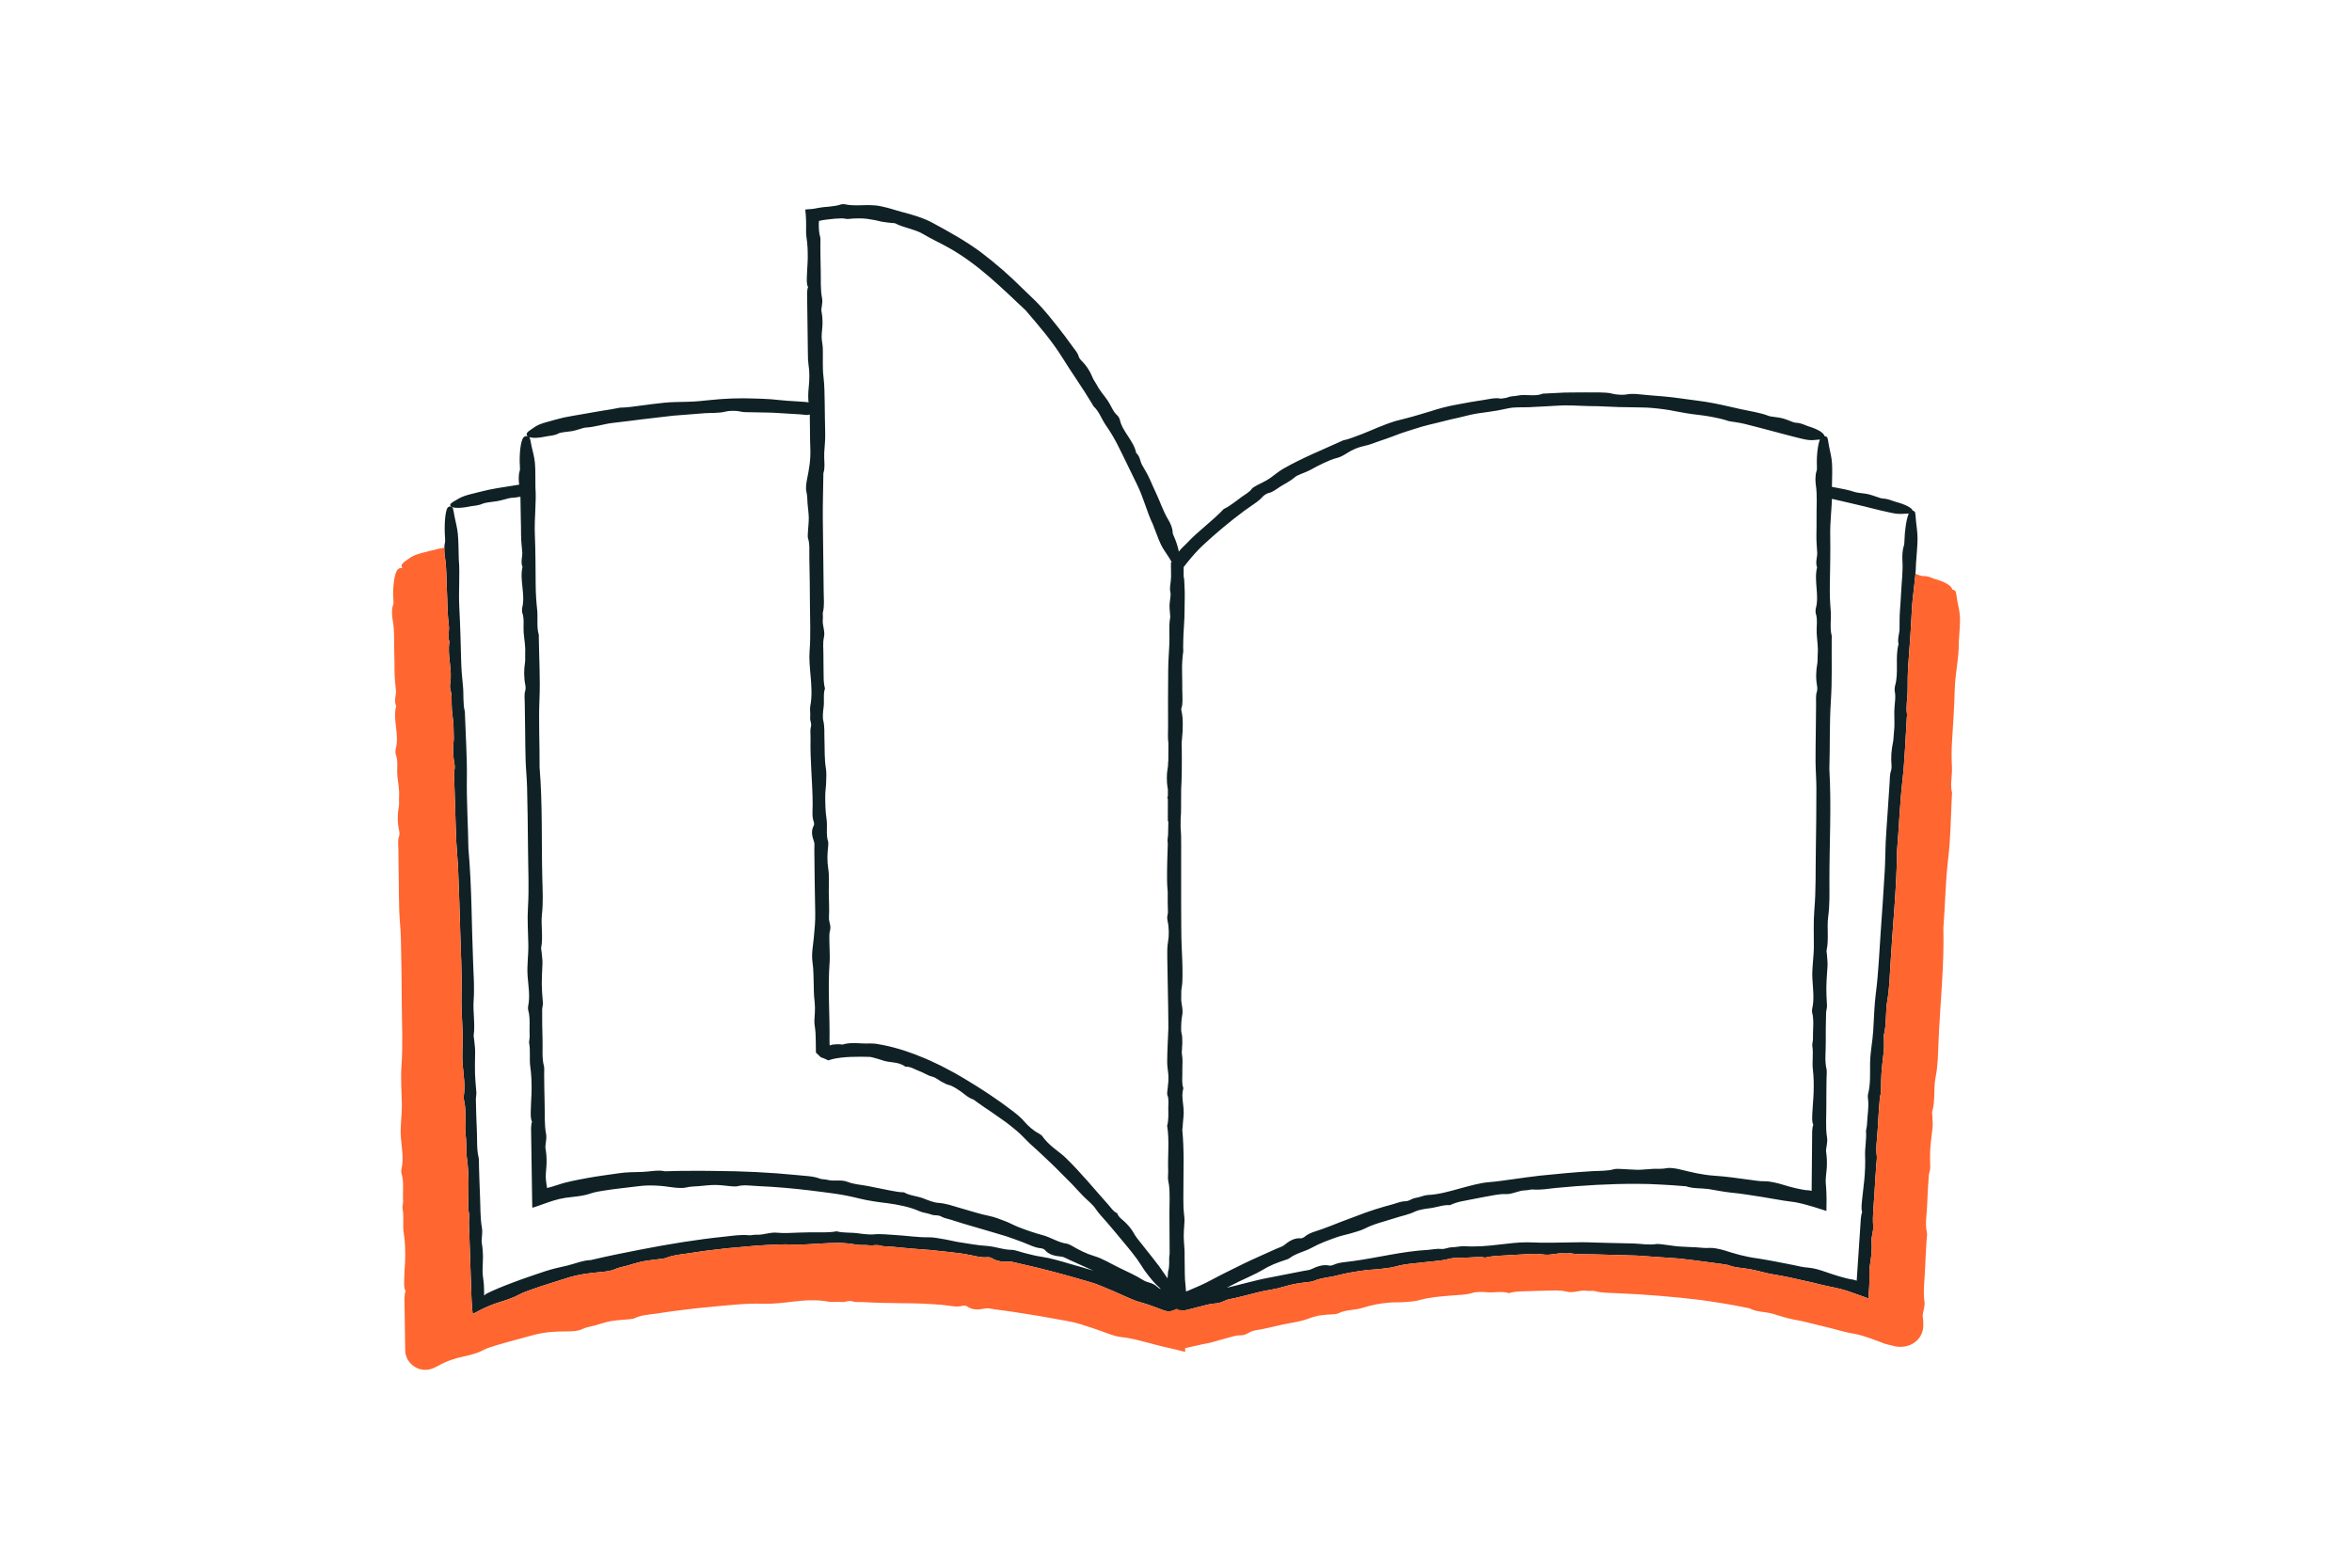
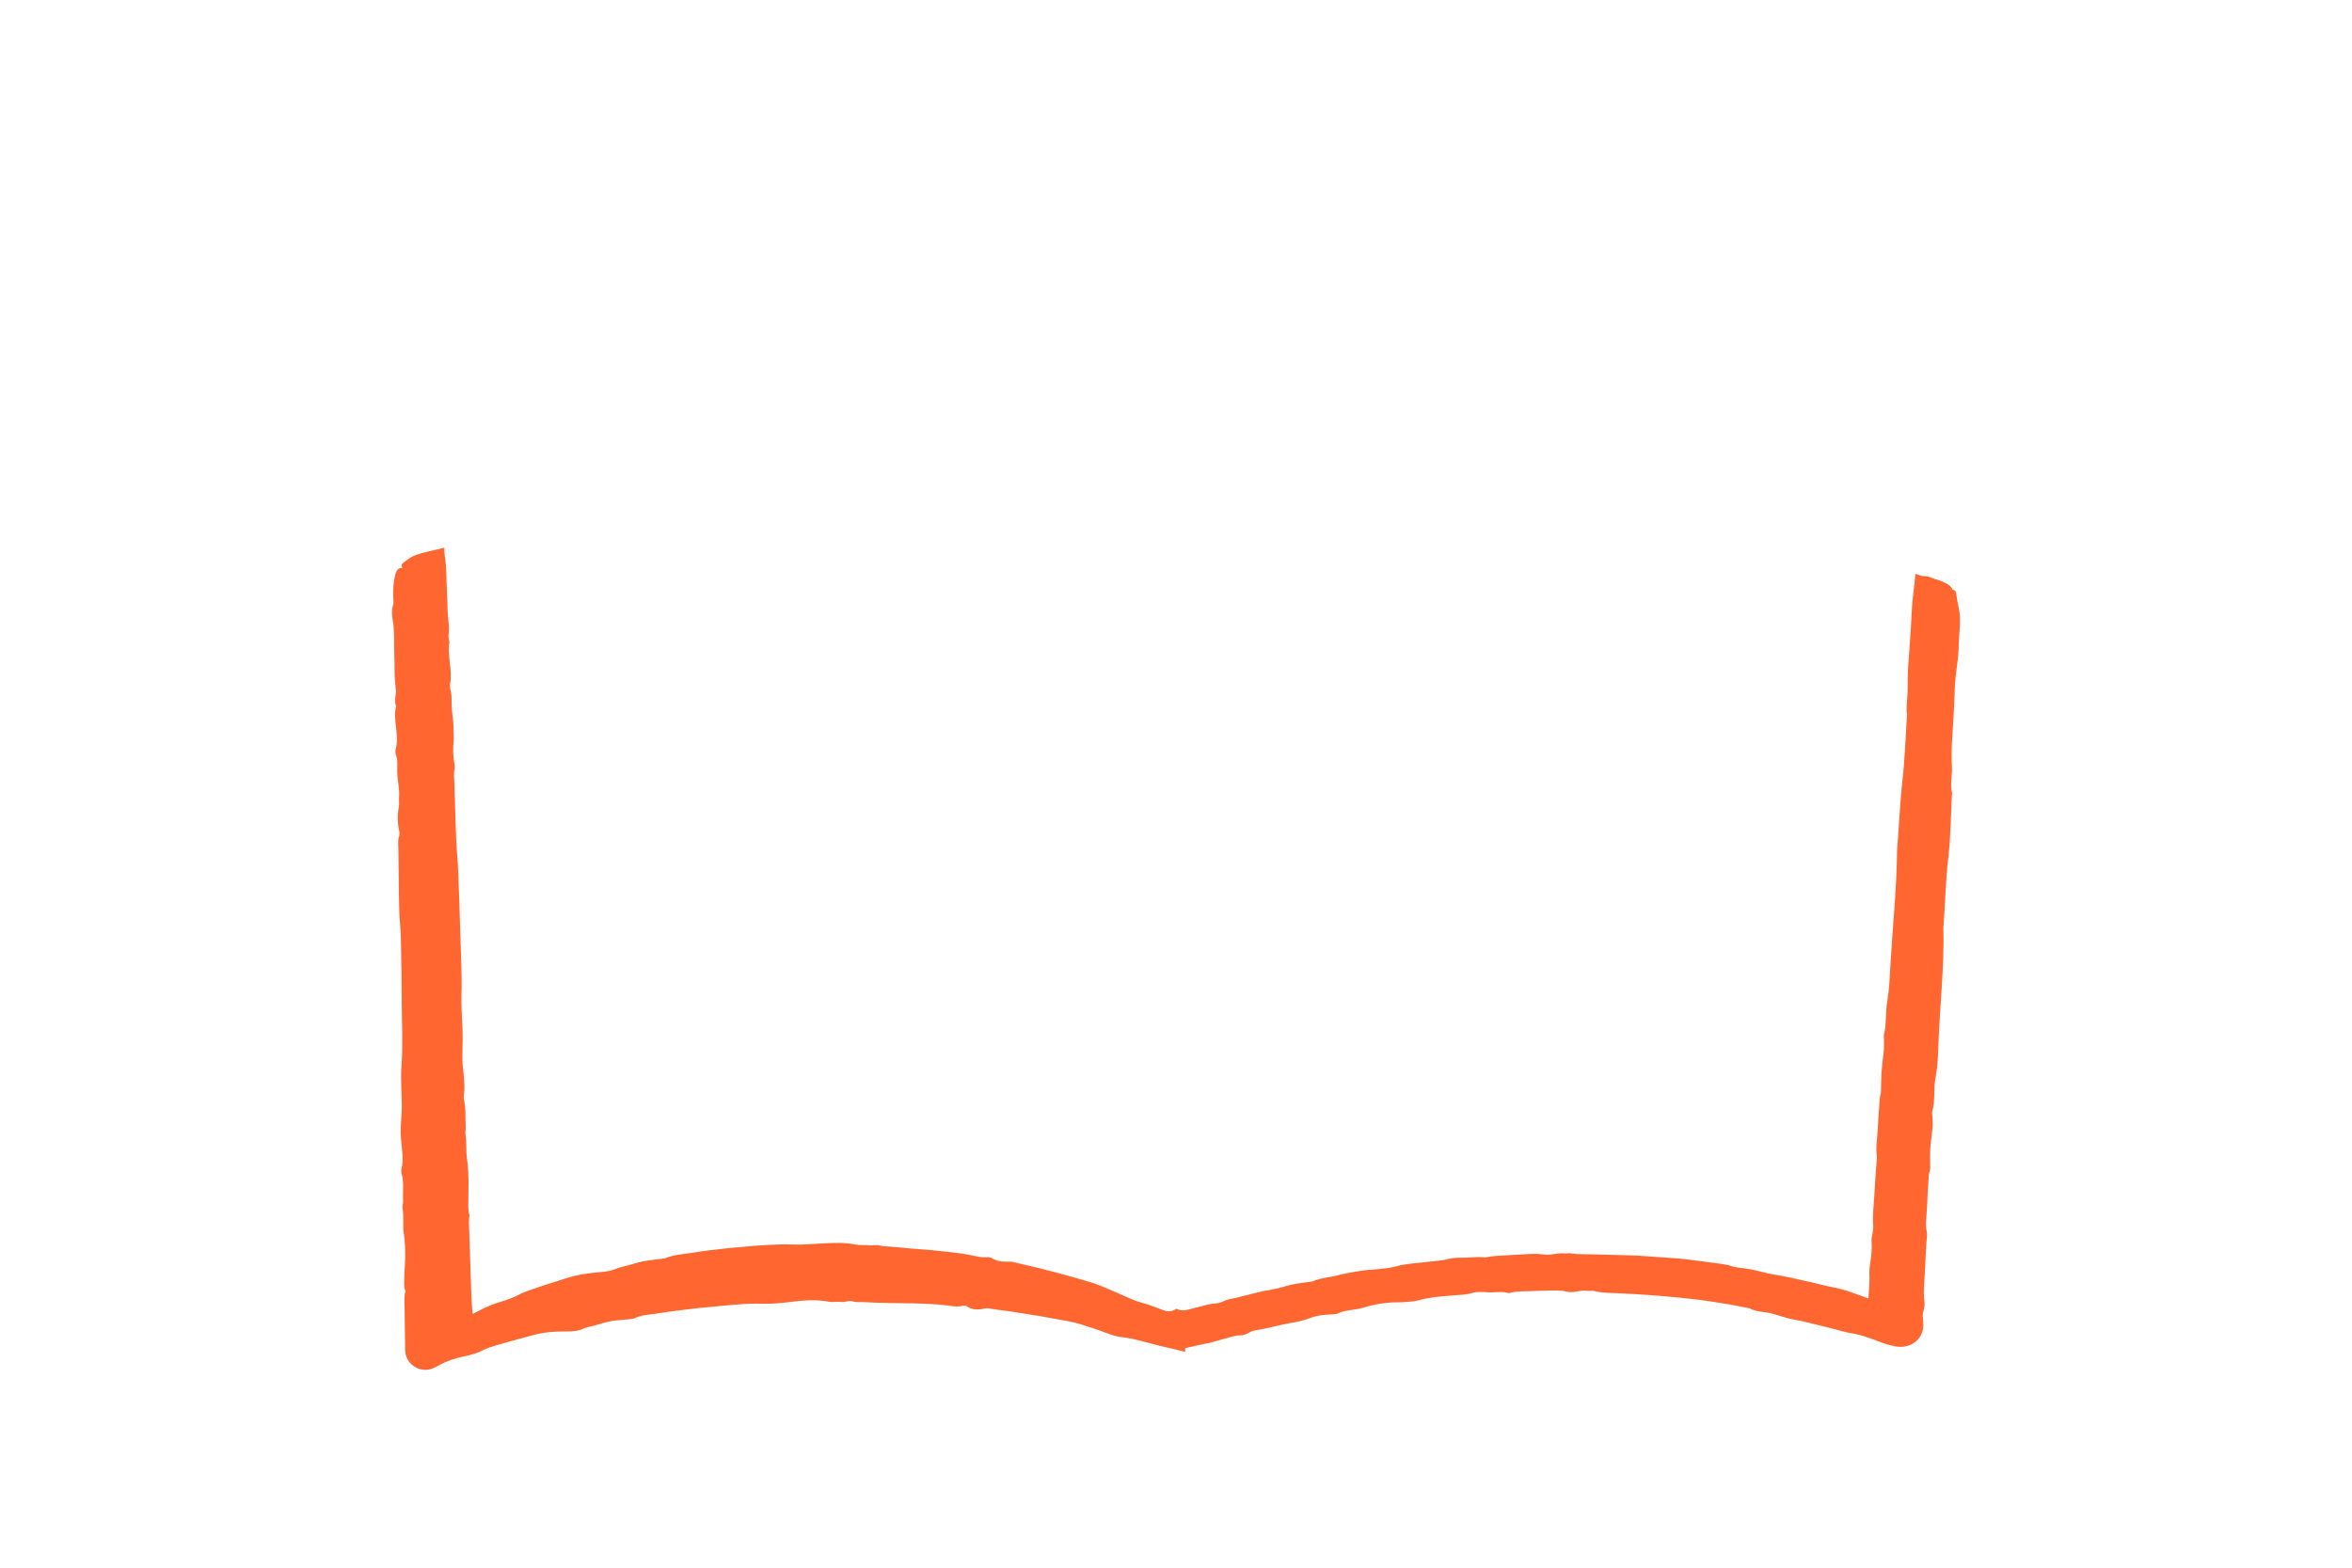
<svg xmlns="http://www.w3.org/2000/svg" width="288" height="192" viewBox="0 0 288 192" fill="none">
-   <path d="M234.611 63.814C234.57 63.408 234.552 62.769 234.463 62.68C234.385 62.6 234.297 62.55 234.207 62.534C234.106 62.205 233.346 61.792 232.172 61.474C231.67 61.338 231.267 61.097 230.569 61.06C230.219 61.041 229.472 60.708 228.885 60.554C228.433 60.443 227.948 60.409 227.478 60.337C227.378 60.322 227.255 60.303 227.176 60.276C226.272 59.962 225.283 59.818 224.317 59.628C224.317 59.661 224.316 59.691 224.316 59.725C224.326 58.57 224.386 57.605 224.327 56.722C224.277 55.977 224.092 55.322 223.961 54.637C223.885 54.242 223.821 53.618 223.712 53.535C223.617 53.463 223.514 53.42 223.41 53.408C223.337 53.029 222.613 52.566 221.468 52.221C220.98 52.073 220.596 51.802 219.907 51.773C219.56 51.763 218.847 51.374 218.268 51.233C217.825 51.123 217.349 51.083 216.888 51.01C216.79 50.994 216.669 50.975 216.593 50.944C216.052 50.729 215.474 50.589 214.89 50.465C214.304 50.346 213.715 50.225 213.136 50.107C211.998 49.858 210.867 49.575 209.717 49.362C209.064 49.229 208.402 49.144 207.741 49.055L205.756 48.788C204.436 48.588 203.101 48.505 201.772 48.391C200.89 48.323 199.995 48.141 199.103 48.32C198.727 48.389 197.845 48.335 197.475 48.227C196.922 48.066 196.397 48.089 195.858 48.061C194.704 48.047 193.546 48.064 192.39 48.068C191.812 48.059 191.234 48.094 190.657 48.124L188.924 48.21C187.914 48.626 186.857 48.223 185.817 48.455C185.455 48.537 185.001 48.498 184.635 48.665C184.549 48.705 184.345 48.745 184.145 48.771C183.946 48.807 183.752 48.828 183.685 48.813C183.123 48.687 182.464 48.857 181.874 48.952C180.721 49.114 179.577 49.327 178.43 49.544C177.28 49.739 176.149 50.049 175.033 50.413C174.71 50.519 174.375 50.617 174.031 50.71C173.69 50.817 173.342 50.919 172.99 51.016C172.286 51.213 171.565 51.384 170.873 51.568C169.42 52.006 168.163 52.613 166.793 53.154C166.402 53.3 166.013 53.456 165.626 53.589C165.24 53.722 164.867 53.857 164.492 53.922C162.028 55.05 159.551 56.035 157.192 57.373C156.541 57.747 156.121 58.131 155.564 58.529C154.891 59.001 154.252 59.222 153.62 59.603C153.508 59.668 153.33 59.789 153.296 59.843C153.001 60.301 152.362 60.603 151.88 60.977C151.549 61.226 151.213 61.484 150.875 61.719C150.542 61.962 150.204 62.178 149.856 62.33C148.483 63.796 146.752 65.003 145.348 66.505C145.022 66.859 144.547 67.251 144.347 67.561C144.231 66.973 144.02 66.295 143.755 65.711C143.686 65.558 143.589 65.318 143.591 65.226C143.603 64.702 143.288 64.03 143.077 63.69C142.448 62.673 142.091 61.53 141.588 60.461C141.313 59.879 141.056 59.282 140.792 58.691C140.508 58.063 140.176 57.512 139.841 56.939C139.61 56.545 139.607 55.881 139.124 55.476C138.844 53.999 137.428 52.868 137.118 51.391C137.093 51.275 136.92 50.966 136.846 50.906C136.307 50.47 136.053 49.673 135.644 49.073C135.202 48.42 134.684 47.883 134.296 47.125C134.156 46.854 133.917 46.559 133.822 46.316C133.48 45.464 133.017 44.738 132.361 44.111C132.27 44.026 132.11 43.775 132.09 43.684C131.993 43.234 131.617 42.839 131.334 42.444C130.74 41.593 130.102 40.771 129.461 39.953C128.771 39.09 128.081 38.222 127.329 37.414C126.994 37.048 126.64 36.702 126.281 36.363C125.928 36.019 125.562 35.687 125.212 35.337C123.606 33.725 121.877 32.227 120.054 30.849C118.251 29.521 116.296 28.432 114.302 27.35C113.147 26.704 111.741 26.295 110.396 25.948C109.809 25.779 109.238 25.622 108.663 25.445C108.082 25.31 107.494 25.15 106.861 25.139C105.7 25.068 104.556 25.27 103.388 25.007C103.296 24.991 103.078 25.003 103.001 25.031C102.541 25.199 102.041 25.243 101.531 25.307C101.274 25.33 101.016 25.354 100.759 25.377C100.429 25.421 100.024 25.491 99.677 25.561C99.506 25.596 99.278 25.608 99.056 25.622C98.945 25.631 98.838 25.639 98.743 25.647C98.697 25.653 98.654 25.658 98.614 25.664C98.602 25.695 98.613 25.743 98.615 25.777C98.662 26.173 98.686 26.542 98.699 26.909L98.71 27.45L98.709 27.784C98.703 28.227 98.691 28.663 98.753 29.056C98.887 29.91 98.916 30.748 98.907 31.606C98.899 32.329 98.819 33.039 98.806 33.762C98.798 34.235 98.738 34.801 98.945 35.156C98.78 35.6 98.832 36.174 98.838 36.716L98.927 43.458C98.933 43.827 98.937 44.225 98.989 44.558C99.141 45.526 99.135 46.438 99.028 47.431C98.961 48.06 98.927 48.93 99.038 49.447C99.026 49.392 99.017 49.331 99.008 49.269C98.871 49.255 98.735 49.239 98.597 49.226C97.881 49.157 97.158 49.147 96.445 49.086C95.758 49.035 95.073 48.957 94.388 48.895C93.701 48.855 93.014 48.818 92.326 48.806C90.516 48.737 88.716 48.805 86.896 49C85.984 49.109 85.054 49.188 84.113 49.209C83.172 49.237 82.222 49.227 81.289 49.328C80.39 49.409 79.484 49.547 78.582 49.659C78.129 49.708 77.682 49.778 77.236 49.833C76.79 49.886 76.344 49.921 75.901 49.929C75.24 50.066 74.581 50.178 73.921 50.276C73.26 50.372 72.609 50.509 71.952 50.614C71.296 50.728 70.641 50.841 69.983 50.955C69.655 51.018 69.327 51.08 68.997 51.143C68.671 51.219 68.347 51.306 68.022 51.394C65.974 51.957 65.951 51.937 64.812 52.755C64.632 52.884 64.496 53.035 64.489 53.143C64.48 53.262 64.532 53.359 64.634 53.435C64.457 53.373 64.27 53.401 64.113 53.56C63.755 53.921 63.561 55.656 63.659 57.078C63.672 57.263 63.681 57.547 63.647 57.641C63.456 58.176 63.513 58.987 63.588 59.419C63.584 59.399 63.581 59.375 63.578 59.353C63.358 59.39 63.136 59.426 62.916 59.463C61.563 59.684 60.197 59.858 58.855 60.216C56.728 60.743 56.707 60.726 55.49 61.457C55.298 61.572 55.149 61.706 55.134 61.8C55.065 62.226 56.054 62.331 57.519 62.028C58.029 61.922 58.496 61.955 59.137 61.673C59.461 61.538 60.269 61.477 60.867 61.379C61.325 61.3 61.785 61.155 62.247 61.041C62.344 61.017 62.465 60.987 62.549 60.983C62.94 60.961 63.333 60.906 63.727 60.837C63.761 61.666 63.735 62.498 63.767 63.323C63.795 64.03 63.795 64.746 63.801 65.457C63.807 66.215 63.885 66.917 63.951 67.644C63.996 68.146 63.719 68.807 63.98 69.438C63.599 71.029 64.358 72.842 63.941 74.442C63.908 74.567 63.915 74.956 63.952 75.052C64.222 75.756 64.062 76.66 64.121 77.455C64.185 78.318 64.362 79.117 64.306 80.053C64.286 80.388 64.338 80.802 64.293 81.085C64.137 82.079 64.138 83.02 64.343 83.993C64.371 84.126 64.364 84.453 64.33 84.549C64.162 85.018 64.252 85.607 64.255 86.141C64.271 87.279 64.287 88.418 64.303 89.557C64.321 90.767 64.32 91.98 64.362 93.185C64.4 94.269 64.516 95.341 64.54 96.424C64.598 98.913 64.639 101.406 64.653 103.896C64.668 106.33 64.797 108.76 64.645 111.208C64.557 112.628 64.665 114.183 64.693 115.678C64.719 116.991 64.506 118.219 64.606 119.56C64.698 120.789 64.929 122.021 64.666 123.268C64.645 123.366 64.648 123.598 64.672 123.682C64.964 124.676 64.795 125.848 64.853 126.929C64.868 127.189 64.757 127.562 64.791 127.739C64.972 128.681 64.802 129.739 64.929 130.612C65.067 131.559 65.098 132.487 65.092 133.438C65.087 134.239 65.009 135.026 64.999 135.828C64.992 136.352 64.935 136.979 65.143 137.373C64.979 137.865 65.033 138.501 65.041 139.102L65.166 147.382C65.173 147.557 65.163 147.762 65.185 147.921C65.671 147.766 66.178 147.602 66.61 147.435C66.81 147.364 67.009 147.295 67.207 147.225C67.384 147.167 67.56 147.109 67.736 147.052C67.984 146.974 68.233 146.906 68.485 146.845C68.992 146.734 69.507 146.646 70.052 146.599C70.741 146.528 71.685 146.404 72.227 146.199C72.832 145.985 73.385 145.902 73.97 145.814C74.667 145.707 75.368 145.607 76.071 145.53C76.773 145.447 77.475 145.363 78.172 145.28C78.959 145.173 79.681 145.17 80.361 145.206C81.04 145.235 81.677 145.321 82.299 145.412C82.925 145.501 83.616 145.533 84.007 145.439C84.542 145.301 85.035 145.316 85.559 145.272C86.209 145.217 86.851 145.134 87.498 145.128C88.145 145.119 88.787 145.218 89.437 145.276C89.709 145.298 90.1 145.333 90.263 145.29C91.069 145.066 91.993 145.234 92.857 145.266C94.971 145.356 97.082 145.544 99.182 145.796C100.206 145.916 101.226 146.058 102.248 146.194C103.269 146.34 104.281 146.552 105.289 146.8C106.31 147.055 107.505 147.222 108.67 147.36C109.911 147.527 111.374 147.795 112.603 148.348C112.939 148.512 113.591 148.576 113.999 148.738C114.488 148.932 114.844 148.729 115.379 149.054C115.632 149.2 116.278 149.319 116.735 149.476C118.156 149.953 119.593 150.319 121.011 150.756C121.723 150.967 122.438 151.168 123.147 151.391C123.851 151.63 124.554 151.878 125.254 152.145C125.984 152.424 126.788 152.85 127.523 152.885C127.591 152.887 127.863 152.998 127.89 153.03C128.45 153.707 129.172 153.826 130.019 153.909C130.225 153.926 130.654 154.162 130.975 154.312L132.908 155.186C133.551 155.482 134.203 155.758 134.832 156.081C134.523 155.922 134.208 155.775 133.892 155.631C132.924 155.316 131.899 155.046 130.901 154.755C130.37 154.59 129.805 154.435 129.257 154.288C128.709 154.143 128.176 154.014 127.697 153.948C127.104 153.866 126.579 153.751 126.073 153.618C125.564 153.501 125.075 153.36 124.562 153.204C124.368 153.145 124.056 153.069 123.924 153.071C123.424 153.081 122.893 152.977 122.363 152.856C121.835 152.73 121.3 152.631 120.811 152.591C119.679 152.519 118.582 152.31 117.459 152.137C116.855 152.046 116.28 151.884 115.674 151.782C115.024 151.679 114.28 151.52 113.709 151.534C112.36 151.562 111.017 151.332 109.667 151.26C108.759 151.218 107.852 151.081 106.928 151.182C106.514 151.216 105.646 151.136 105.085 151.049C104.233 150.925 103.19 151.019 102.462 150.803C101.91 150.904 101.309 150.934 100.647 150.926C100.167 150.925 99.685 150.925 99.204 150.925C98.723 150.941 98.243 150.956 97.764 150.962C96.917 150.981 96.049 151.064 95.22 150.978C94.29 150.87 93.55 151.271 92.585 151.223C92.328 151.212 91.915 151.31 91.721 151.287C90.789 151.189 89.761 151.338 88.784 151.449C85.321 151.8 81.883 152.37 78.469 153.034C76.492 153.416 74.519 153.813 72.557 154.272C72.485 154.29 72.386 154.327 72.346 154.327C71.44 154.336 70.428 154.762 69.485 154.994C68.534 155.21 67.622 155.402 66.637 155.733C66.006 155.947 65.372 156.162 64.737 156.378C64.105 156.603 63.468 156.815 62.845 157.06C62.244 157.291 61.649 157.515 61.057 157.763C60.76 157.883 60.466 158.016 60.172 158.152C60.025 158.222 59.878 158.293 59.73 158.363L59.511 158.476L59.46 158.503L59.457 158.51L59.448 158.524C59.415 158.578 59.339 158.625 59.276 158.657C59.266 158.603 59.276 158.52 59.28 158.461L59.282 158.438L59.283 158.427L59.282 158.377L59.275 158.048C59.267 157.83 59.26 157.613 59.252 157.398C59.228 156.865 59.108 156.344 59.093 155.818C59.075 155.215 59.144 154.619 59.14 154.009C59.136 153.386 59.093 152.799 58.985 152.17C58.926 151.831 59.12 150.992 59.018 150.42C58.783 149.111 58.839 147.738 58.774 146.397C58.717 145.224 58.692 144.044 58.653 142.867C58.641 142.499 58.666 142.013 58.61 141.784C58.349 140.726 58.447 139.536 58.389 138.418C58.325 137.178 58.299 135.924 58.27 134.678C58.263 134.371 58.353 134.039 58.329 133.77C58.134 131.513 58.136 131.521 58.179 128.808C58.186 128.358 58.107 127.855 58.065 127.379C58.047 127.179 57.986 126.915 58.002 126.803C58.197 125.446 57.9 123.878 57.994 122.58C58.104 121.061 58.004 119.578 57.942 118.103C57.743 113.384 57.778 108.631 57.358 103.944C57.316 101.063 57.126 98.195 57.167 95.281C57.203 92.776 57.021 90.146 56.935 87.571C56.93 87.424 56.941 87.223 56.918 87.138C56.662 86.186 56.798 85.018 56.688 84.014C56.574 82.978 56.496 81.961 56.466 80.883C56.407 78.75 56.363 76.605 56.246 74.486C56.13 72.368 56.34 70.367 56.179 68.494C56.139 67.306 56.15 66.311 56.063 65.405C55.989 64.641 55.802 63.974 55.661 63.274C55.58 62.871 55.498 62.232 55.401 62.151C55.207 61.988 54.982 61.97 54.806 62.192C54.507 62.571 54.379 64.367 54.493 65.836C54.508 66.026 54.522 66.32 54.495 66.418C54.343 66.973 54.409 67.811 54.483 68.257C54.702 69.59 54.649 70.95 54.721 72.29C54.76 73.021 54.776 73.761 54.796 74.496C54.818 75.28 54.9 76.004 54.972 76.756C55.021 77.274 54.799 77.961 55.035 78.609C54.743 80.259 55.433 82.124 55.11 83.783C55.085 83.913 55.099 84.316 55.133 84.414C55.38 85.138 55.262 86.075 55.33 86.896C55.404 87.787 55.572 88.611 55.545 89.579C55.535 89.926 55.588 90.354 55.556 90.646C55.443 91.677 55.465 92.649 55.661 93.652C55.688 93.79 55.69 94.127 55.662 94.227C55.529 94.714 55.619 95.322 55.633 95.874C55.671 97.05 55.709 98.228 55.747 99.405C55.789 100.655 55.815 101.91 55.877 103.155C55.932 104.275 56.055 105.382 56.099 106.501C56.202 109.074 56.291 111.651 56.358 114.224C56.422 116.741 56.586 119.251 56.509 121.783C56.464 123.253 56.59 124.86 56.647 126.404C56.697 127.762 56.541 129.034 56.656 130.419C56.761 131.689 56.986 132.959 56.787 134.252C56.772 134.353 56.779 134.593 56.801 134.679C57.073 135.703 56.954 136.917 57.027 138.034C57.045 138.303 56.958 138.69 56.991 138.872C57.167 139.844 57.044 140.94 57.171 141.84C57.31 142.818 57.357 143.777 57.372 144.76C57.385 145.589 57.335 146.403 57.344 147.232C57.35 147.774 57.314 148.423 57.501 148.828C57.371 149.339 57.431 149.996 57.451 150.617L57.709 158.341C57.722 158.658 57.734 158.987 57.747 159.309C57.763 159.656 57.785 159.99 57.814 160.273C57.843 160.495 57.851 160.739 57.887 160.925C58.597 160.546 59.235 160.219 59.888 159.946L60.269 159.79C60.377 159.747 60.488 159.708 60.599 159.669C60.822 159.591 61.049 159.516 61.281 159.444C61.967 159.235 62.899 158.914 63.422 158.627C64 158.299 64.555 158.13 65.129 157.917C66.508 157.428 67.918 157.007 69.303 156.562C70.869 156.056 72.219 155.916 73.507 155.798C74.156 155.746 74.866 155.637 75.246 155.465C75.764 155.228 76.271 155.152 76.796 155.007C77.449 154.831 78.082 154.605 78.741 154.482C79.399 154.353 80.067 154.298 80.735 154.204C81.017 154.17 81.421 154.124 81.579 154.056C82.362 153.728 83.324 153.636 84.212 153.514C85.295 153.353 86.378 153.177 87.469 153.062C88.558 152.931 89.647 152.804 90.74 152.727L92.335 152.585C92.867 152.538 93.4 152.514 93.933 152.481C94.999 152.419 96.068 152.371 97.143 152.426C98.234 152.468 99.479 152.343 100.69 152.291C101.337 152.254 102.045 152.219 102.762 152.221C103.478 152.245 104.204 152.309 104.886 152.444C105.262 152.519 105.936 152.452 106.385 152.512C106.921 152.602 107.236 152.376 107.849 152.57C108.136 152.661 108.816 152.65 109.313 152.698C110.085 152.771 110.853 152.844 111.619 152.917C112.385 152.984 113.152 153.038 113.918 153.093C114.682 153.175 115.445 153.256 116.21 153.338C116.974 153.428 117.743 153.503 118.503 153.654C119.3 153.798 120.203 154.065 120.952 153.969C121.021 153.96 121.321 154.011 121.355 154.034C122.078 154.517 122.823 154.554 123.689 154.517C123.897 154.509 124.383 154.655 124.741 154.731C127.599 155.358 130.427 156.124 133.232 156.949C133.512 157.028 133.783 157.112 134.048 157.198C134.311 157.291 134.565 157.393 134.817 157.494C135.32 157.696 135.807 157.906 136.3 158.114C136.848 158.358 137.411 158.607 137.967 158.855C138.525 159.097 139.073 159.347 139.634 159.491C140.098 159.615 140.542 159.761 140.977 159.917C141.486 160.106 141.99 160.294 142.495 160.482C142.834 160.606 143.143 160.633 143.454 160.561C143.597 160.53 143.736 160.476 143.867 160.405C143.977 160.544 144.088 160.685 144.199 160.836L144.415 161.125C144.478 161.193 144.591 161.417 144.559 161.191C144.558 160.947 144.557 160.702 144.556 160.457C144.651 160.474 144.747 160.486 144.845 160.488C145.004 160.491 145.163 160.471 145.316 160.434L145.598 160.363C145.954 160.27 146.312 160.172 146.666 160.089C147.354 159.927 148.224 159.66 148.695 159.648C149.571 159.626 149.848 159.25 150.559 159.114C151.665 158.903 152.813 158.576 153.943 158.298C154.209 158.237 154.482 158.174 154.756 158.11C155.033 158.061 155.312 158.012 155.586 157.964C156.133 157.864 156.659 157.754 157.112 157.612C158.231 157.26 159.171 157.13 160.218 157.018C160.415 156.997 160.725 156.946 160.844 156.892C161.741 156.489 162.927 156.439 163.856 156.178C164.932 155.902 166.019 155.73 167.127 155.58C167.723 155.499 168.312 155.495 168.911 155.424C169.553 155.349 170.294 155.276 170.834 155.129C172.111 154.752 173.457 154.726 174.775 154.549C175.662 154.438 176.564 154.421 177.446 154.167C177.843 154.053 178.704 154.027 179.261 154.035C179.473 154.039 179.694 154.023 179.919 154.007C180.145 153.995 180.374 153.983 180.599 153.97C181.05 153.947 181.486 153.938 181.853 154.024C182.385 153.89 182.974 153.825 183.625 153.794C184.568 153.748 185.516 153.671 186.457 153.631C187.288 153.579 188.144 153.511 188.958 153.637C189.867 153.787 190.61 153.418 191.557 153.509C191.808 153.533 192.221 153.47 192.409 153.506C192.862 153.592 193.342 153.611 193.83 153.608C194.318 153.615 194.814 153.621 195.297 153.628L200.419 153.774L205.528 154.131C206.512 154.22 207.489 154.363 208.468 154.487L209.934 154.682C210.422 154.746 210.911 154.807 211.396 154.898C211.467 154.91 211.571 154.915 211.607 154.93C212.424 155.282 213.495 155.282 214.425 155.472C215.359 155.645 216.223 155.937 217.221 156.094C217.858 156.204 218.501 156.313 219.136 156.451C219.771 156.593 220.405 156.736 221.038 156.878C221.343 156.945 221.645 157.011 221.947 157.077L222.846 157.302C223.445 157.454 224.056 157.582 224.682 157.703C225.152 157.799 225.645 157.935 226.147 158.087L226.241 158.116L226.4 158.171L226.729 158.287C226.95 158.365 227.172 158.444 227.394 158.523L228.066 158.762L228.787 159.028C228.819 158.55 228.85 158.078 228.882 157.613C228.896 157.365 228.905 157.115 228.911 156.87L228.917 156.505C228.918 156.397 228.914 156.362 228.912 156.287C228.903 156.024 228.896 155.762 228.914 155.502C228.956 154.905 229.083 154.324 229.139 153.721C229.196 153.106 229.212 152.522 229.165 151.891C229.14 151.55 229.416 150.741 229.371 150.166C229.266 148.851 229.457 147.501 229.524 146.171C229.583 145.008 229.674 143.84 229.751 142.675C229.775 142.311 229.849 141.833 229.815 141.601C229.66 140.532 229.875 139.367 229.927 138.257C229.985 137.027 230.082 135.787 230.177 134.554C230.2 134.25 230.322 133.931 230.325 133.663C230.353 131.416 230.354 131.424 230.664 128.751C230.715 128.308 230.687 127.802 230.691 127.328C230.693 127.13 230.658 126.863 230.685 126.754C231.013 125.434 230.872 123.856 231.093 122.584C231.352 121.097 231.398 119.622 231.482 118.161C231.748 113.483 232.251 108.794 232.295 104.127C232.537 101.279 232.63 98.429 232.958 95.556C233.24 93.088 233.318 90.474 233.486 87.924C233.496 87.778 233.526 87.58 233.512 87.494C233.351 86.53 233.602 85.39 233.59 84.388C233.579 83.354 233.602 82.342 233.678 81.275C233.829 79.164 233.997 77.042 234.089 74.94C234.182 72.837 234.588 70.883 234.612 69.018C234.69 67.841 234.799 66.861 234.8 65.957C234.802 65.196 234.682 64.519 234.611 63.814ZM144.978 69.399L145.386 68.884C145.949 68.179 146.553 67.492 147.223 66.849C148.864 65.311 150.604 63.869 152.412 62.519C152.79 62.244 153.191 61.973 153.583 61.704C153.976 61.436 154.346 61.148 154.64 60.803C154.741 60.681 155.17 60.411 155.304 60.392C155.795 60.301 156.258 59.933 156.69 59.647C157.299 59.248 157.953 58.963 158.554 58.445C158.907 58.128 159.78 57.919 160.457 57.551C160.726 57.409 160.991 57.254 161.264 57.114C161.538 56.976 161.814 56.838 162.091 56.708C162.649 56.45 163.206 56.201 163.794 56.064C164.077 55.999 164.568 55.74 164.85 55.553C165.19 55.328 165.578 55.122 165.96 54.952C166.348 54.798 166.731 54.682 167.051 54.615C167.681 54.485 168.199 54.274 168.754 54.073C169.369 53.872 169.973 53.656 170.575 53.432L171.477 53.092L172.393 52.788C172.96 52.6 173.535 52.424 174.112 52.252C174.69 52.078 175.283 51.957 175.87 51.808L177.637 51.37C178.23 51.243 178.822 51.108 179.41 50.956C179.833 50.846 180.266 50.754 180.703 50.669C181.142 50.592 181.589 50.544 182.034 50.48C182.927 50.366 183.816 50.205 184.691 50.007C185.492 49.83 186.417 49.91 187.276 49.869C187.969 49.821 188.678 49.805 189.388 49.76C190.098 49.718 190.811 49.672 191.519 49.648C192.883 49.642 194.24 49.756 195.599 49.748C196.492 49.784 197.382 49.82 198.274 49.855C198.721 49.869 199.168 49.878 199.617 49.879C200.067 49.874 200.516 49.906 200.969 49.902C201.88 49.906 202.803 50.002 203.727 50.124C204.189 50.177 204.648 50.274 205.108 50.36C205.567 50.447 206.026 50.532 206.484 50.608C207.363 50.761 208.269 50.823 209.156 50.977C210.042 51.132 210.92 51.31 211.75 51.59C212.408 51.687 213.064 51.779 213.704 51.936C214.345 52.091 214.981 52.258 215.615 52.427C216.884 52.763 218.153 53.097 219.436 53.437C221.458 53.947 221.473 53.976 222.847 53.831C222.58 54.469 222.424 55.877 222.478 57.073C222.486 57.258 222.488 57.544 222.452 57.638C222.248 58.17 222.286 58.986 222.35 59.422C222.542 60.725 222.415 62.043 222.435 63.347C222.446 64.058 222.429 64.776 222.418 65.491C222.406 66.252 222.467 66.959 222.515 67.691C222.548 68.196 222.256 68.854 222.501 69.493C222.083 71.082 222.797 72.921 222.342 74.518C222.306 74.643 222.304 75.034 222.338 75.131C222.592 75.844 222.41 76.748 222.45 77.548C222.494 78.416 222.651 79.223 222.573 80.161C222.545 80.498 222.586 80.915 222.535 81.197C222.354 82.193 222.333 83.138 222.515 84.119C222.54 84.254 222.525 84.582 222.489 84.677C222.31 85.144 222.386 85.738 222.376 86.274C222.364 87.417 222.353 88.562 222.341 89.706C222.33 90.921 222.301 92.14 222.313 93.352C222.325 94.441 222.415 95.521 222.414 96.608C222.412 99.109 222.392 101.615 222.347 104.115C222.303 106.56 222.374 109.004 222.163 111.458C222.041 112.882 222.111 114.447 222.104 115.948C222.098 117.268 221.856 118.496 221.924 119.845C221.986 121.082 222.187 122.324 221.895 123.571C221.872 123.668 221.868 123.901 221.891 123.986C222.159 124.992 221.962 126.165 221.994 127.251C222.002 127.513 221.882 127.885 221.912 128.063C222.071 129.014 221.875 130.073 221.981 130.952C222.096 131.906 222.105 132.839 222.076 133.794C222.052 134.599 221.955 135.387 221.926 136.192C221.906 136.718 221.834 137.347 222.033 137.748C221.857 138.238 221.896 138.878 221.89 139.482L221.836 145.532C221.831 145.639 221.843 145.769 221.824 145.857L221.791 145.847C221.643 145.804 221.514 145.768 221.326 145.769L221.227 145.768L221.176 145.766L221.077 145.752C220.944 145.73 220.811 145.709 220.678 145.687C220.414 145.639 220.154 145.585 219.894 145.528C219.376 145.407 218.859 145.266 218.324 145.098C217.645 144.887 216.689 144.661 216.096 144.675C215.438 144.684 214.879 144.571 214.28 144.497C213.567 144.397 212.852 144.298 212.136 144.212C211.421 144.116 210.704 144.05 209.99 143.999C208.378 143.891 207.087 143.553 205.834 143.252C205.205 143.093 204.496 142.989 204.087 143.072C203.528 143.179 203.024 143.136 202.485 143.149C201.816 143.175 201.158 143.272 200.496 143.269C199.834 143.26 199.175 143.189 198.507 143.166C198.227 143.156 197.824 143.139 197.66 143.19C196.848 143.427 195.899 143.391 195.014 143.434C192.855 143.564 190.699 143.765 188.548 143.988C187.5 144.097 186.461 144.269 185.415 144.4C184.371 144.542 183.33 144.708 182.268 144.79C181.19 144.877 179.998 145.232 178.841 145.534C177.607 145.877 176.16 146.309 174.776 146.359C174.396 146.383 173.78 146.653 173.336 146.715C172.802 146.79 172.589 147.143 171.947 147.128C171.797 147.125 171.563 147.179 171.308 147.254C171.055 147.333 170.779 147.428 170.541 147.49C169.057 147.88 167.609 148.342 166.195 148.895C165.485 149.161 164.775 149.427 164.064 149.694C163.36 149.978 162.652 150.256 161.934 150.515C161.186 150.788 160.267 150.983 159.712 151.505C159.661 151.552 159.384 151.667 159.342 151.663C158.459 151.578 157.84 152.011 157.172 152.55C157.011 152.679 156.532 152.821 156.206 152.975C154.899 153.576 153.573 154.141 152.279 154.768C150.992 155.413 149.691 156.03 148.426 156.712C147.424 157.265 146.467 157.659 145.495 158.074L145.393 158.118C145.366 158.128 145.305 158.157 145.312 158.149C145.299 158.147 145.287 158.144 145.276 158.14C145.25 158.135 145.227 158.129 145.209 158.115C145.209 158.114 145.209 158.114 145.208 158.113C145.209 158.087 145.21 158.061 145.209 158.034L145.206 157.938C145.208 157.937 145.212 157.933 145.213 157.933C145.216 157.931 145.214 157.933 145.208 157.932C145.208 157.938 145.207 157.933 145.206 157.924L145.205 157.889C145.204 157.87 145.201 157.852 145.2 157.833L145.195 157.76L145.186 157.673C145.181 157.624 145.179 157.575 145.173 157.527C145.034 156.403 145.092 155.344 145.057 154.26C145.054 154.156 145.053 154.05 145.053 153.944C145.053 153.837 145.054 153.73 145.055 153.624C145.055 153.471 145.053 153.32 145.047 153.171C145.045 153.113 145.043 153.054 145.039 152.997C144.978 152.192 144.946 151.79 144.945 151.374C144.944 150.962 144.973 150.533 145.033 149.676C145.04 149.583 145.041 149.484 145.039 149.384C145.037 149.282 145.032 149.179 145.024 149.082C144.993 148.695 144.928 148.322 144.918 147.934C144.907 147.541 144.902 147.147 144.9 146.753C144.892 145.186 144.938 143.611 144.931 142.042C144.926 140.841 144.89 139.643 144.776 138.456C144.774 138.431 144.775 138.404 144.775 138.377C144.781 138.239 144.807 138.085 144.818 137.944C144.85 137.556 144.868 137.153 144.916 136.785C144.937 136.621 144.944 136.459 144.944 136.297C144.955 135.577 144.785 134.872 144.78 134.157C144.783 133.88 144.812 133.601 144.892 133.319C144.888 133.308 144.885 133.295 144.881 133.283C144.886 133.265 144.887 133.247 144.892 133.228C144.786 132.959 144.76 132.645 144.759 132.317C144.762 132.049 144.776 131.774 144.777 131.508C144.778 131.415 144.779 131.323 144.776 131.233C144.774 131.172 144.774 131.11 144.774 131.047C144.777 130.707 144.796 130.351 144.795 130.027C144.797 129.77 144.79 129.529 144.755 129.331C144.725 129.164 144.713 129.009 144.709 128.86C144.713 128.469 144.774 128.122 144.772 127.751C144.775 127.673 144.775 127.594 144.771 127.514C144.759 127.246 144.77 126.906 144.719 126.728C144.677 126.576 144.649 126.417 144.631 126.255C144.625 125.571 144.644 124.889 144.778 124.229C144.831 123.97 144.788 123.465 144.729 123.162C144.682 122.928 144.653 122.68 144.636 122.433C144.636 122.425 144.636 122.416 144.636 122.408C144.637 122.428 144.637 122.447 144.638 122.466C144.64 122.39 144.639 122.315 144.64 122.239C144.647 121.937 144.65 121.634 144.648 121.333C144.66 121.21 144.675 121.092 144.694 120.985C144.797 120.409 144.791 119.9 144.795 119.363C144.805 118.185 144.743 117.024 144.691 115.853C144.629 114.449 144.652 113.026 144.636 111.601C144.636 111.56 144.635 111.519 144.635 111.479C144.634 110.971 144.63 110.462 144.63 109.955V105.027C144.63 104.609 144.633 104.19 144.634 103.772C144.635 103.329 144.635 102.888 144.627 102.448C144.619 102.082 144.587 101.697 144.562 101.323C144.569 100.957 144.572 100.59 144.57 100.222V100.225C144.613 99.795 144.621 99.378 144.622 98.965C144.624 98.745 144.623 98.526 144.622 98.308C144.622 98.174 144.622 98.041 144.625 97.906C144.629 97.7 144.627 97.492 144.628 97.285C144.63 97.076 144.632 96.867 144.632 96.657C144.667 95.951 144.702 95.246 144.706 94.539C144.712 93.375 144.73 92.217 144.686 91.05C144.686 91.051 144.686 91.052 144.686 91.052C144.701 90.825 144.718 90.598 144.743 90.368C144.793 89.909 144.834 89.346 144.826 88.774C144.834 88.183 144.797 87.566 144.662 87.026C144.653 86.988 144.646 86.93 144.641 86.866C144.645 86.826 144.65 86.792 144.657 86.772C144.783 86.409 144.798 85.998 144.79 85.58C144.798 85.202 144.77 84.812 144.766 84.436C144.768 84.271 144.768 84.104 144.767 83.937C144.769 83.247 144.745 82.538 144.741 81.851C144.741 81.75 144.742 81.65 144.744 81.55C144.743 81.623 144.741 81.695 144.74 81.768C144.74 81.739 144.74 81.711 144.74 81.683C144.741 81.597 144.744 81.512 144.747 81.427C144.746 81.44 144.746 81.453 144.746 81.467C144.749 81.357 144.754 81.251 144.759 81.144C144.756 81.204 144.752 81.265 144.75 81.325C144.755 81.174 144.762 81.023 144.772 80.872C144.77 80.905 144.769 80.939 144.767 80.972C144.776 80.823 144.788 80.676 144.803 80.532C144.811 80.459 144.814 80.389 144.82 80.317C144.839 80.144 144.861 79.971 144.89 79.8C144.882 79.611 144.88 79.422 144.877 79.234C144.888 78.715 144.888 78.205 144.914 77.689C144.961 76.751 145.044 75.815 145.047 74.876C145.048 74.318 145.068 73.748 145.069 73.183C145.076 72.724 145.073 72.267 145.042 71.819C145.032 71.231 145.011 70.902 144.934 70.58C144.936 70.461 144.933 70.343 144.933 70.224C144.934 70.191 144.936 70.157 144.936 70.124L144.937 69.771L144.935 69.595L144.932 69.553C144.913 69.493 144.948 69.45 144.978 69.399ZM144.876 78.927C144.876 79.029 144.875 79.131 144.877 79.233C144.876 79.169 144.873 79.104 144.872 79.04C144.873 79.002 144.875 78.965 144.876 78.927ZM100.261 27.408L100.265 27.339L100.275 27.207L100.282 27.081C100.285 27.072 100.274 27.056 100.29 27.053L100.334 27.046L100.421 27.028C100.694 26.97 100.838 26.928 101.473 26.864L102.26 26.781L103.048 26.744C103.307 26.729 103.587 26.832 103.813 26.82C104.761 26.729 105.238 26.736 105.759 26.762C106.02 26.77 106.289 26.824 106.635 26.875C106.807 26.905 107 26.931 107.216 26.977C107.432 27.027 107.675 27.083 107.953 27.147C108.322 27.221 108.747 27.254 109.148 27.304C109.315 27.327 109.549 27.312 109.633 27.363C110.662 27.901 112.001 28.062 112.958 28.622C114.063 29.276 115.191 29.792 116.278 30.401C118.006 31.389 119.621 32.594 121.139 33.908C122.662 35.22 124.111 36.615 125.581 38C127.188 39.873 128.815 41.744 130.137 43.882C131.272 45.712 132.592 47.557 133.733 49.466C133.798 49.575 133.868 49.735 133.925 49.787C134.574 50.367 134.896 51.342 135.395 52.06C135.913 52.8 136.373 53.556 136.8 54.386C137.64 56.033 138.423 57.718 139.24 59.366C140.055 61.017 140.44 62.73 141.156 64.19C141.543 65.144 141.805 65.963 142.145 66.674C142.432 67.274 142.811 67.754 143.144 68.284C143.244 68.442 143.357 68.653 143.461 68.825L143.407 68.896C143.398 68.909 143.387 68.921 143.379 68.934L143.38 68.981L143.381 69.076C143.383 69.3 143.386 69.526 143.389 69.754C143.391 70.047 143.392 70.343 143.397 70.638C143.378 70.797 143.365 70.966 143.358 71.145C143.34 71.601 143.177 71.993 143.324 72.596C143.398 72.899 143.223 73.602 143.208 74.133C143.197 74.54 143.26 74.961 143.287 75.378C143.293 75.466 143.3 75.575 143.287 75.647C143.098 76.673 143.238 77.767 143.189 78.82C143.141 79.859 143.058 80.895 143.047 81.936C143.021 84.31 143.02 86.688 143.029 89.063C143.032 89.719 142.976 90.386 143.071 91.043C143.073 91.443 143.075 91.843 143.066 92.24C143.058 92.555 143.065 92.864 143.06 93.176C143.024 93.406 143.015 93.631 143.015 93.856C143 93.988 142.985 94.121 142.956 94.257C142.85 94.773 142.86 95.739 142.948 96.325C142.969 96.466 142.99 96.593 143.008 96.711C143.007 96.945 143.006 97.179 143.005 97.413L143.005 97.484C142.988 97.555 142.967 97.627 142.936 97.703C142.963 97.76 142.986 97.82 143.004 97.884L142.998 100.495C143.023 100.555 143.044 100.614 143.062 100.674C143.055 101.203 143.043 101.731 143.028 102.259C142.978 102.591 142.94 102.925 142.987 103.263C142.991 103.288 142.993 103.314 142.995 103.34C142.945 104.843 142.891 106.347 142.906 107.871C142.91 108.323 142.947 108.776 142.986 109.231C142.978 110.079 142.978 110.928 143.013 111.78C142.992 111.934 142.968 112.089 142.933 112.244C142.907 112.358 142.937 112.667 142.973 112.817C143.156 113.589 143.146 114.646 143.041 115.226C142.899 116.015 142.927 116.727 142.935 117.454C142.964 120.042 143.048 122.626 143.063 125.214C143.064 125.477 143.064 125.741 143.064 126.005C143.01 127.348 142.928 128.688 142.92 130.04C142.916 130.672 143.032 131.152 143.07 131.718C143.07 131.943 143.07 132.169 143.07 132.394C143.041 132.868 142.962 133.301 142.925 133.768C142.916 133.882 142.916 134.072 142.941 134.124C143.035 134.319 143.066 134.548 143.073 134.788C143.073 134.882 143.073 134.975 143.073 135.069C143.067 135.29 143.052 135.515 143.056 135.727C143.066 136.461 143.102 137.229 142.914 137.878C143.212 139.638 142.977 141.5 143.041 143.306C143.056 143.751 142.976 144.323 143.052 144.632C143.224 145.334 143.211 146.104 143.216 146.879C143.163 149.101 143.231 151.337 143.221 153.567C143.12 154.017 143.192 154.505 143.157 154.962C143.145 155.094 143.132 155.226 143.12 155.357L143.115 155.406L143.109 155.429L143.099 155.47L143.078 155.548C143.05 155.648 143.026 155.727 143.02 155.817L142.977 156.444L142.97 156.548L142.969 156.565C142.967 156.568 142.958 156.552 142.954 156.546L142.557 155.978L142.082 155.294L141.972 155.136L141.938 155.088L141.081 153.976C140.687 153.465 140.266 152.971 139.878 152.458C139.518 151.971 139.099 151.56 138.804 150.981C138.586 150.556 138.016 149.891 137.609 149.542C137.215 149.203 136.943 149.022 136.806 148.588C136.359 148.421 136.014 147.881 135.651 147.478C133.958 145.586 132.373 143.635 130.533 141.839C130.065 141.38 129.514 141.001 129.004 140.578C128.491 140.158 128.013 139.7 127.617 139.138C127.557 139.05 127.326 138.886 127.2 138.822C126.553 138.493 125.847 137.848 125.499 137.44C125.035 136.875 124.521 136.477 123.998 136.07C122.122 134.633 120.145 133.334 118.11 132.118L116.942 131.438C116.547 131.22 116.144 131.014 115.745 130.801C115.35 130.583 114.94 130.391 114.529 130.199C114.119 130.007 113.714 129.804 113.29 129.637C111.622 128.92 109.882 128.333 108.072 127.977C107.797 127.926 107.529 127.871 107.252 127.832C106.972 127.804 106.684 127.787 106.377 127.797C105.413 127.841 104.167 127.599 103.17 127.929C102.9 127.885 102.622 127.891 102.342 127.901C102.272 127.903 102.201 127.914 102.13 127.922C102.068 127.928 102.067 127.925 102.036 127.927C101.991 127.928 101.948 127.935 101.905 127.944C101.817 127.961 101.727 127.994 101.631 128.039C101.597 128.065 101.6 128.035 101.598 128.011L101.59 127.942L101.576 127.796C101.569 127.697 101.566 127.609 101.572 127.493C101.623 124.278 101.345 121.032 101.587 117.824C101.633 117.216 101.572 116.544 101.572 115.902C101.572 115.278 101.501 114.478 101.614 114.07C101.823 113.312 101.47 112.998 101.506 112.36C101.561 111.367 101.497 110.314 101.484 109.287C101.471 108.324 101.554 107.256 101.422 106.424C101.259 105.396 101.311 104.56 101.407 103.632C101.426 103.457 101.435 103.18 101.398 103.068C101.123 102.228 101.339 101.188 101.213 100.342C101.068 99.366 101.045 98.396 101.052 97.409C101.056 96.879 101.146 96.364 101.162 95.831C101.178 95.26 101.215 94.603 101.132 94.114C100.936 92.956 101 91.774 100.954 90.602C100.922 89.813 101.001 89.019 100.803 88.225C100.714 87.868 100.778 87.11 100.849 86.62C100.956 85.875 100.776 84.974 101.018 84.336C100.893 83.86 100.851 83.339 100.852 82.763C100.854 81.93 100.819 81.092 100.827 80.26C100.835 79.525 100.729 78.77 100.89 78.052C101.071 77.25 100.647 76.594 100.759 75.758C100.789 75.536 100.718 75.172 100.761 75.006C100.968 74.204 100.867 73.308 100.859 72.454C100.823 69.436 100.787 66.417 100.752 63.401C100.742 61.654 100.795 59.91 100.819 58.165C100.82 58.101 100.807 58.01 100.818 57.976C101.075 57.213 100.879 56.275 100.928 55.434C100.976 54.592 101.077 53.789 101.042 52.893C100.997 51.743 101.017 50.581 100.986 49.427C100.956 48.319 100.974 47.235 100.83 46.101C100.696 45.047 100.788 43.81 100.753 42.657C100.739 42.191 100.614 41.735 100.61 41.277C100.606 40.75 100.703 40.231 100.715 39.699C100.727 39.156 100.694 38.643 100.584 38.093C100.525 37.796 100.775 37.067 100.671 36.566C100.433 35.421 100.536 34.224 100.497 33.053C100.463 32.029 100.466 30.999 100.453 29.972C100.449 29.651 100.492 29.228 100.432 29.026C100.295 28.563 100.263 28.073 100.26 27.576L100.261 27.408ZM134.043 153.854C132.931 153.518 132.11 153.079 131.209 152.554C131.039 152.456 130.755 152.331 130.626 152.314C129.653 152.2 128.67 151.549 127.751 151.297C126.692 151.01 125.668 150.666 124.647 150.258C124.096 150.044 123.594 149.743 123.035 149.542C122.439 149.318 121.758 149.043 121.215 148.942C119.937 148.686 118.693 148.256 117.432 147.909C117.007 147.797 116.592 147.646 116.164 147.536C115.735 147.427 115.3 147.338 114.847 147.317C114.44 147.297 113.644 147.011 113.134 146.798C112.359 146.482 111.336 146.433 110.702 146.028C110.156 146.029 109.585 145.917 108.956 145.794C108.047 145.602 107.125 145.446 106.219 145.248C105.414 145.094 104.566 145.054 103.806 144.755C102.954 144.41 102.159 144.737 101.256 144.488C101.016 144.422 100.604 144.434 100.427 144.365C99.571 144.02 98.559 144.029 97.613 143.919C94.259 143.582 90.888 143.432 87.518 143.409L86.054 143.394L84.591 143.397C83.615 143.389 82.64 143.414 81.663 143.445C81.592 143.447 81.491 143.464 81.453 143.454C80.586 143.242 79.546 143.506 78.604 143.532C77.659 143.565 76.751 143.542 75.753 143.696C74.474 143.881 73.177 144.046 71.898 144.28C70.672 144.517 69.463 144.713 68.242 145.134C68.046 145.198 67.843 145.266 67.634 145.325C67.487 145.366 67.337 145.408 67.185 145.451C67.068 145.483 67.023 145.484 66.97 145.492C66.97 145.435 66.98 145.377 66.972 145.33C66.969 145.314 66.96 145.3 66.948 145.281L66.899 144.918C66.865 144.664 66.832 144.41 66.829 144.156C66.823 143.573 66.918 142.997 66.928 142.407C66.939 141.805 66.903 141.237 66.792 140.627C66.732 140.298 66.979 139.49 66.873 138.935C66.632 137.665 66.731 136.339 66.687 135.041C66.65 133.906 66.649 132.765 66.632 131.626C66.627 131.27 66.669 130.801 66.608 130.578C66.33 129.552 66.474 128.402 66.433 127.32C66.388 126.12 66.388 124.908 66.386 123.702C66.385 123.405 66.497 123.085 66.477 122.825C66.303 120.64 66.305 120.647 66.422 118.025C66.441 117.59 66.362 117.102 66.324 116.641C66.308 116.448 66.243 116.191 66.264 116.084C66.525 114.774 66.218 113.253 66.359 111.999C66.524 110.533 66.443 109.097 66.407 107.67C66.29 103.104 66.447 98.508 66.071 93.97C66.093 91.183 65.94 88.407 66.06 85.59C66.162 83.169 66.014 80.623 65.977 78.132C65.975 77.989 65.993 77.795 65.968 77.713C65.692 76.789 65.88 75.661 65.776 74.688C65.668 73.685 65.602 72.7 65.593 71.657C65.576 69.594 65.578 67.519 65.493 65.469C65.409 63.419 65.703 61.487 65.561 59.673C65.543 58.524 65.581 57.562 65.5 56.684C65.433 55.944 65.231 55.297 65.084 54.618C64.999 54.227 64.92 53.608 64.808 53.528C64.806 53.527 64.804 53.526 64.802 53.524C65.194 53.675 65.924 53.664 66.84 53.458C67.331 53.347 67.788 53.396 68.394 53.084C68.699 52.927 69.488 52.893 70.065 52.798C70.505 52.715 70.945 52.555 71.387 52.432C71.48 52.406 71.596 52.373 71.677 52.37C72.82 52.318 73.964 51.908 75.12 51.786C76.256 51.648 77.388 51.523 78.52 51.368L82.405 50.913L86.303 50.606C87.165 50.549 88.049 50.625 88.902 50.395C89.264 50.3 90.131 50.291 90.497 50.373C91.043 50.513 91.552 50.48 92.079 50.492C93.204 50.53 94.332 50.504 95.456 50.595L97.142 50.696C97.705 50.726 98.267 50.761 98.826 50.829C98.938 50.8 99.047 50.782 99.156 50.771C99.156 50.719 99.154 50.668 99.153 50.617C99.156 50.766 99.158 50.916 99.162 51.068C99.192 52.351 99.17 53.643 99.224 54.918C99.286 56.359 99.054 57.535 98.827 58.662C98.712 59.229 98.647 59.861 98.741 60.22C98.869 60.711 98.846 61.16 98.881 61.639C98.924 62.232 99.025 62.816 99.032 63.405C99.04 63.994 98.958 64.581 98.927 65.174C98.914 65.424 98.892 65.781 98.941 65.928C99.18 66.653 99.084 67.499 99.101 68.287C99.142 70.212 99.171 72.14 99.177 74.065C99.184 75.941 99.285 77.812 99.135 79.701C99.058 80.659 99.166 81.757 99.26 82.819C99.361 83.956 99.46 85.301 99.212 86.511C99.144 86.845 99.255 87.434 99.208 87.832C99.15 88.308 99.441 88.569 99.27 89.119C99.189 89.377 99.262 89.973 99.251 90.412C99.182 93.142 99.503 95.812 99.509 98.534C99.51 99.245 99.394 100.07 99.662 100.698C99.687 100.757 99.691 101.023 99.671 101.057C99.266 101.764 99.439 102.415 99.693 103.149C99.754 103.326 99.709 103.769 99.714 104.09C99.747 106.659 99.762 109.229 99.823 111.795C99.847 112.816 99.751 113.736 99.667 114.675C99.573 115.729 99.339 116.834 99.491 117.846C99.643 118.858 99.598 119.815 99.645 120.792C99.664 121.17 99.643 121.567 99.678 121.931C99.82 123.378 99.824 123.374 99.723 124.927C99.713 125.092 99.722 125.28 99.739 125.446C99.774 125.793 99.844 126.127 99.859 126.476L99.888 127.398C99.895 127.901 99.901 128.405 99.908 128.91L100.246 129.234L100.415 129.396C100.473 129.452 100.53 129.514 100.576 129.512C100.78 129.574 101.036 129.676 101.427 129.868C101.608 129.815 101.792 129.745 101.971 129.707C102.061 129.687 102.153 129.662 102.24 129.648L102.46 129.607C102.644 129.572 102.835 129.556 103.022 129.528C103.401 129.488 103.783 129.457 104.17 129.443C104.941 129.416 105.721 129.413 106.509 129.44C106.654 129.443 106.836 129.51 106.999 129.547C107.323 129.641 107.662 129.725 107.964 129.83C108.904 130.204 109.996 129.971 110.861 130.64C111.128 130.619 111.411 130.692 111.693 130.797C111.971 130.914 112.25 131.059 112.525 131.163C113.055 131.347 113.618 131.73 114.053 131.832C114.676 131.974 114.991 132.361 115.468 132.576C115.682 132.677 115.943 132.823 116.103 132.857C116.68 132.988 117.218 133.391 117.69 133.705C118.193 134.068 118.601 134.485 119.195 134.66C119.641 134.978 120.076 135.307 120.528 135.607L121.205 136.057L121.871 136.523C122.315 136.833 122.764 137.138 123.203 137.458C123.634 137.789 124.06 138.127 124.477 138.48C125.08 138.976 125.583 139.57 126.154 140.102C126.453 140.385 126.764 140.658 127.073 140.935L127.981 141.785C128.534 142.314 129.101 142.828 129.633 143.38L131.252 145.01C131.734 145.52 132.205 146.045 132.695 146.545C133.186 147.041 133.816 147.524 134.142 148.023C134.574 148.668 135.087 149.17 135.561 149.728C136.218 150.507 136.89 151.286 137.533 152.077C138.314 153.025 139.108 153.946 139.778 155.024C139.981 155.354 140.24 155.744 140.539 156.116L140.869 156.533C140.988 156.68 141.108 156.822 141.226 156.956C141.463 157.225 141.694 157.462 141.901 157.634C141.983 157.702 142.156 157.917 142.265 158.079C142.232 158.03 142.193 157.976 142.153 157.923C142.148 157.92 142.142 157.917 142.138 157.915C141.964 157.81 141.815 157.709 141.711 157.612C141.071 157.02 140.593 157.159 139.986 156.784C139.049 156.186 137.966 155.719 136.937 155.213C135.971 154.741 134.95 154.112 134.043 153.854ZM233.197 66.228C233.193 66.417 233.178 66.708 233.141 66.803C232.935 67.335 232.919 68.169 232.948 68.616C233.035 69.953 232.848 71.291 232.787 72.621C232.755 73.347 232.697 74.078 232.645 74.806C232.59 75.581 232.6 76.305 232.597 77.054C232.596 77.57 232.307 78.226 232.478 78.889C232.025 80.489 232.528 82.398 232.043 84.004C232.005 84.13 231.98 84.528 232.004 84.629C232.178 85.368 231.968 86.281 231.955 87.098C231.941 87.985 232.028 88.816 231.905 89.768C231.861 90.11 231.872 90.537 231.811 90.823C231.597 91.829 231.523 92.791 231.62 93.8C231.633 93.939 231.601 94.272 231.564 94.368C231.384 94.835 231.413 95.444 231.373 95.99C231.295 97.155 231.217 98.321 231.139 99.487C231.057 100.725 230.96 101.966 230.899 103.202C230.844 104.313 230.857 105.418 230.791 106.526C230.64 109.076 230.475 111.629 230.287 114.175C230.104 116.666 230.02 119.16 229.694 121.652C229.504 123.098 229.471 124.696 229.376 126.226C229.292 127.571 229.012 128.812 228.99 130.191C228.97 131.454 229.068 132.73 228.743 133.987C228.718 134.085 228.701 134.323 228.715 134.41C228.885 135.448 228.647 136.634 228.61 137.743C228.601 138.011 228.476 138.385 228.491 138.567C228.57 139.544 228.34 140.614 228.378 141.515C228.42 142.494 228.372 143.445 228.291 144.417C228.222 145.236 228.092 146.035 228.019 146.855C227.971 147.39 227.872 148.027 228.018 148.445C227.839 148.936 227.834 149.591 227.793 150.206L227.351 156.852L227.308 156.836C227.245 156.813 227.145 156.78 227.05 156.754C226.956 156.727 226.864 156.707 226.77 156.698C226.731 156.698 226.554 156.66 226.427 156.634C226.293 156.603 226.159 156.572 226.026 156.542C225.761 156.477 225.5 156.406 225.24 156.328C224.721 156.165 224.198 156.016 223.662 155.817C223.322 155.695 222.913 155.561 222.514 155.45C222.113 155.347 221.722 155.276 221.422 155.253C220.756 155.206 220.193 155.062 219.592 154.932C218.152 154.651 216.705 154.355 215.265 154.127C213.631 153.921 212.338 153.516 211.09 153.12C210.46 152.943 209.748 152.804 209.328 152.835C208.756 152.878 208.248 152.798 207.7 152.763C207.02 152.724 206.348 152.715 205.677 152.665C205.005 152.619 204.342 152.496 203.667 152.417C203.384 152.383 202.978 152.333 202.807 152.361C201.963 152.505 201.006 152.337 200.106 152.296L196.804 152.219L195.153 152.173C194.603 152.16 194.052 152.126 193.503 152.142C191.358 152.162 189.222 152.255 187.061 152.149C185.966 152.138 184.714 152.292 183.505 152.433C182.212 152.594 180.682 152.725 179.29 152.624C178.906 152.601 178.243 152.76 177.788 152.761C177.242 152.763 176.964 153.04 176.327 152.953C176.028 152.912 175.355 153.038 174.855 153.076C171.733 153.249 168.755 154.028 165.677 154.448C164.875 154.565 163.924 154.589 163.251 154.927C163.189 154.96 162.891 155.02 162.85 155.011C162.003 154.816 161.294 155.1 160.508 155.468C160.319 155.557 159.815 155.612 159.455 155.684L155.142 156.531C154.42 156.658 153.713 156.851 153.001 157.024L150.871 157.559C150.651 157.615 150.437 157.662 150.223 157.71C150.222 157.71 150.221 157.711 150.22 157.711C150.7 157.466 151.183 157.218 151.664 156.979C152.618 156.506 153.711 156.062 154.506 155.587C155.481 154.981 156.35 154.656 157.325 154.334C157.512 154.28 157.801 154.174 157.901 154.095C158.661 153.497 159.81 153.272 160.634 152.808C161.589 152.282 162.6 151.915 163.628 151.546C164.182 151.351 164.746 151.239 165.314 151.08C165.921 150.902 166.623 150.715 167.113 150.47C168.269 149.872 169.555 149.598 170.788 149.191C171.617 148.91 172.489 148.774 173.294 148.371C173.656 148.188 174.488 148.045 175.03 147.982C175.855 147.895 176.796 147.519 177.534 147.602C178.024 147.373 178.576 147.192 179.205 147.086C180.112 146.92 181.018 146.717 181.925 146.558C182.729 146.437 183.541 146.208 184.349 146.247C185.248 146.281 185.914 145.783 186.848 145.78C187.095 145.779 187.486 145.66 187.674 145.68C188.575 145.763 189.554 145.599 190.492 145.494C193.812 145.176 197.147 144.975 200.48 144.988C201.445 144.997 202.409 145.014 203.371 145.078L204.813 145.161L206.252 145.275C206.322 145.281 206.423 145.274 206.46 145.288C207.28 145.592 208.323 145.502 209.241 145.63C210.157 145.784 211.023 145.965 212.002 146.069C212.632 146.126 213.261 146.208 213.888 146.305C214.517 146.393 215.143 146.499 215.768 146.595C216.97 146.778 218.129 147.031 219.367 147.176C219.598 147.204 219.837 147.237 220.076 147.288C220.195 147.314 220.316 147.34 220.438 147.367L220.621 147.41L220.713 147.432L220.845 147.466C221.063 147.526 221.282 147.587 221.502 147.647C221.726 147.711 221.936 147.764 222.186 147.846C222.671 148 223.159 148.154 223.643 148.307C223.657 147.836 223.658 147.347 223.66 146.872C223.66 146.383 223.633 145.889 223.607 145.424C223.6 145.285 223.593 145.242 223.587 145.175L223.569 144.983C223.559 144.856 223.554 144.728 223.555 144.6C223.563 144.014 223.672 143.439 223.697 142.846C223.721 142.242 223.7 141.67 223.603 141.055C223.551 140.723 223.817 139.918 223.725 139.358C223.514 138.077 223.645 136.747 223.633 135.443C223.622 134.302 223.649 133.156 223.659 132.012C223.663 131.654 223.716 131.184 223.661 130.959C223.407 129.921 223.578 128.77 223.564 127.683C223.548 126.476 223.577 125.259 223.603 124.048C223.61 123.75 223.73 123.431 223.715 123.169C223.595 120.97 223.597 120.978 223.776 118.347C223.806 117.911 223.738 117.419 223.711 116.955C223.7 116.761 223.641 116.501 223.665 116.394C223.957 115.085 223.686 113.55 223.858 112.294C224.058 110.826 224.011 109.382 224.009 107.948C224.002 103.359 224.269 98.747 224.003 94.181C224.091 91.383 224.006 88.591 224.193 85.765C224.353 83.336 224.267 80.775 224.289 78.272C224.291 78.129 224.313 77.935 224.29 77.851C224.037 76.917 224.251 75.789 224.17 74.81C224.087 73.799 224.044 72.809 224.061 71.761C224.093 69.689 224.145 67.605 224.109 65.544C224.083 63.992 224.269 62.512 224.321 61.097C224.969 61.238 225.612 61.389 226.255 61.542C226.909 61.696 227.563 61.85 228.219 62.005C228.873 62.165 229.525 62.344 230.188 62.493C232.281 62.974 232.284 62.997 233.691 62.892C233.704 62.892 233.716 62.889 233.728 62.888C233.452 63.496 233.223 64.971 233.197 66.228Z" fill="#102126" />
-   <path d="M144.759 81.144C144.762 81.086 144.764 81.029 144.767 80.972C144.764 81.028 144.762 81.086 144.759 81.144Z" fill="#102126" />
-   <path d="M239.653 73.49C239.581 73.085 239.532 72.448 239.407 72.358C239.311 72.289 239.207 72.241 239.1 72.218L239.101 72.21C239.086 72.206 239.072 72.203 239.057 72.199C238.968 71.766 238.235 71.284 237.079 70.965C236.579 70.828 236.187 70.537 235.48 70.552C235.267 70.56 234.918 70.418 234.545 70.276C234.421 71.76 234.161 73.305 234.089 74.94C233.997 77.042 233.829 79.164 233.678 81.275C233.602 82.342 233.579 83.354 233.59 84.388C233.602 85.39 233.351 86.53 233.512 87.494C233.526 87.58 233.496 87.778 233.486 87.924C233.318 90.474 233.24 93.088 232.958 95.556C232.63 98.429 232.537 101.279 232.295 104.127C232.251 108.794 231.748 113.483 231.482 118.161C231.398 119.622 231.352 121.097 231.093 122.584C230.872 123.856 231.013 125.434 230.685 126.754C230.658 126.863 230.693 127.13 230.691 127.328C230.687 127.802 230.715 128.308 230.664 128.751C230.354 131.424 230.353 131.416 230.325 133.663C230.322 133.931 230.2 134.25 230.177 134.554C230.082 135.787 229.985 137.027 229.927 138.257C229.875 139.367 229.66 140.532 229.815 141.601C229.849 141.833 229.775 142.311 229.751 142.675C229.674 143.84 229.583 145.008 229.524 146.171C229.457 147.501 229.266 148.851 229.371 150.166C229.416 150.741 229.14 151.55 229.165 151.891C229.212 152.522 229.196 153.106 229.139 153.721C229.083 154.324 228.956 154.905 228.914 155.502C228.896 155.762 228.903 156.024 228.912 156.287C228.914 156.362 228.918 156.397 228.917 156.505L228.911 156.87C228.905 157.115 228.896 157.365 228.882 157.613C228.85 158.078 228.819 158.55 228.787 159.028L228.066 158.762L227.394 158.523C227.172 158.444 226.95 158.365 226.729 158.287L226.4 158.171L226.241 158.116L226.147 158.087C225.645 157.935 225.152 157.799 224.682 157.703C224.056 157.582 223.445 157.454 222.846 157.302L221.947 157.077C221.645 157.011 221.343 156.945 221.038 156.878C220.405 156.736 219.771 156.593 219.136 156.451C218.501 156.313 217.858 156.204 217.221 156.094C216.223 155.937 215.359 155.645 214.425 155.472C213.495 155.282 212.424 155.282 211.607 154.93C211.571 154.915 211.467 154.91 211.396 154.898C210.911 154.807 210.422 154.746 209.934 154.682L208.468 154.487C207.489 154.363 206.512 154.22 205.528 154.131L200.419 153.774L195.297 153.628C194.814 153.621 194.318 153.615 193.83 153.608C193.342 153.611 192.862 153.592 192.409 153.506C192.221 153.47 191.808 153.533 191.557 153.509C190.61 153.418 189.867 153.787 188.958 153.637C188.144 153.511 187.288 153.579 186.457 153.631C185.516 153.671 184.568 153.748 183.625 153.794C182.974 153.825 182.385 153.89 181.853 154.024C181.486 153.938 181.05 153.947 180.599 153.97C180.374 153.983 180.145 153.995 179.919 154.007C179.694 154.023 179.473 154.039 179.261 154.035C178.704 154.027 177.843 154.053 177.446 154.167C176.564 154.421 175.662 154.438 174.775 154.549C173.457 154.726 172.111 154.752 170.834 155.129C170.294 155.276 169.553 155.349 168.911 155.424C168.312 155.495 167.723 155.499 167.127 155.58C166.019 155.73 164.932 155.902 163.856 156.178C162.927 156.439 161.741 156.489 160.844 156.892C160.725 156.946 160.415 156.997 160.218 157.018C159.171 157.13 158.231 157.26 157.112 157.612C156.659 157.754 156.133 157.864 155.586 157.964C155.312 158.012 155.033 158.061 154.756 158.11C154.482 158.174 154.209 158.237 153.943 158.298C152.813 158.576 151.665 158.903 150.559 159.114C149.848 159.25 149.571 159.626 148.695 159.648C148.224 159.66 147.354 159.927 146.666 160.089C146.312 160.172 145.954 160.27 145.598 160.363L145.316 160.434C145.163 160.471 145.004 160.491 144.845 160.488C144.563 160.484 144.29 160.408 144.054 160.283C143.873 160.415 143.668 160.514 143.454 160.561C143.143 160.633 142.834 160.606 142.495 160.482C141.99 160.294 141.486 160.106 140.977 159.917C140.542 159.761 140.098 159.615 139.634 159.491C139.073 159.347 138.525 159.097 137.967 158.855C137.411 158.607 136.848 158.358 136.3 158.114C135.807 157.906 135.32 157.696 134.817 157.494C134.565 157.393 134.311 157.291 134.048 157.198C133.783 157.112 133.512 157.028 133.232 156.949C130.427 156.124 127.599 155.358 124.741 154.731C124.383 154.655 123.897 154.509 123.689 154.517C122.823 154.554 122.078 154.517 121.355 154.034C121.321 154.011 121.021 153.96 120.952 153.969C120.203 154.065 119.3 153.798 118.503 153.654C117.743 153.503 116.974 153.428 116.21 153.338C115.445 153.256 114.682 153.175 113.918 153.093C113.152 153.038 112.385 152.984 111.619 152.917C110.853 152.844 110.085 152.771 109.313 152.698C108.816 152.65 108.136 152.661 107.849 152.57C107.236 152.376 106.921 152.602 106.385 152.512C105.936 152.452 105.262 152.519 104.886 152.444C104.204 152.309 103.478 152.245 102.762 152.221C102.045 152.219 101.337 152.254 100.69 152.291C99.479 152.343 98.234 152.468 97.143 152.426C96.068 152.371 94.999 152.419 93.933 152.481C93.4 152.514 92.867 152.538 92.335 152.585L90.74 152.727C89.647 152.804 88.558 152.931 87.469 153.062C86.378 153.177 85.295 153.353 84.212 153.514C83.324 153.636 82.362 153.728 81.579 154.056C81.421 154.124 81.017 154.17 80.735 154.204C80.067 154.298 79.399 154.353 78.741 154.482C78.082 154.605 77.449 154.831 76.796 155.007C76.271 155.152 75.764 155.228 75.246 155.465C74.866 155.637 74.156 155.746 73.507 155.798C72.219 155.916 70.869 156.056 69.303 156.562C67.918 157.007 66.508 157.428 65.129 157.917C64.555 158.13 64 158.299 63.422 158.627C62.899 158.914 61.967 159.235 61.281 159.444C61.049 159.516 60.822 159.591 60.599 159.669C60.488 159.708 60.377 159.747 60.269 159.79L59.888 159.946C59.235 160.219 58.597 160.546 57.887 160.925C57.851 160.739 57.843 160.495 57.814 160.273C57.785 159.99 57.763 159.656 57.747 159.309C57.734 158.987 57.722 158.658 57.709 158.341L57.451 150.617C57.431 149.996 57.371 149.339 57.501 148.828C57.314 148.423 57.35 147.774 57.344 147.232C57.335 146.403 57.385 145.589 57.372 144.76C57.357 143.777 57.31 142.818 57.171 141.84C57.044 140.94 57.167 139.844 56.991 138.872C56.958 138.69 57.045 138.303 57.027 138.034C56.954 136.917 57.073 135.703 56.801 134.679C56.779 134.593 56.772 134.353 56.787 134.252C56.986 132.959 56.761 131.689 56.656 130.419C56.541 129.034 56.697 127.762 56.647 126.404C56.59 124.86 56.464 123.253 56.509 121.783C56.586 119.251 56.422 116.741 56.358 114.224C56.291 111.651 56.202 109.074 56.099 106.501C56.055 105.382 55.932 104.275 55.877 103.155C55.815 101.91 55.789 100.655 55.747 99.405C55.709 98.228 55.671 97.05 55.633 95.874C55.619 95.322 55.529 94.714 55.662 94.227C55.69 94.127 55.688 93.79 55.661 93.652C55.465 92.649 55.443 91.677 55.556 90.646C55.588 90.354 55.535 89.926 55.545 89.579C55.572 88.611 55.404 87.787 55.33 86.896C55.262 86.075 55.38 85.138 55.133 84.414C55.099 84.316 55.085 83.913 55.11 83.783C55.433 82.124 54.743 80.259 55.035 78.609C54.799 77.961 55.021 77.274 54.972 76.756C54.9 76.004 54.818 75.28 54.796 74.496C54.776 73.761 54.76 73.021 54.721 72.29C54.649 70.95 54.702 69.59 54.483 68.257C54.435 67.968 54.392 67.514 54.408 67.079C53.909 67.166 53.412 67.269 52.92 67.403C50.744 67.945 50.72 67.92 49.513 68.815C49.322 68.956 49.178 69.126 49.171 69.253C49.164 69.366 49.201 69.465 49.273 69.55C49.258 69.554 49.243 69.557 49.228 69.561L49.228 69.57C49.053 69.544 48.875 69.588 48.721 69.726C48.295 70.108 48.061 71.938 48.172 73.437C48.187 73.632 48.196 73.931 48.156 74.031C47.928 74.595 47.993 75.45 48.08 75.906C48.34 77.268 48.223 78.655 48.279 80.023C48.31 80.769 48.308 81.523 48.313 82.274C48.318 83.073 48.408 83.813 48.483 84.581C48.535 85.109 48.205 85.807 48.511 86.471C48.056 88.15 48.947 90.061 48.448 91.749C48.409 91.881 48.416 92.292 48.46 92.393C48.778 93.135 48.584 94.088 48.652 94.927C48.726 95.837 48.932 96.68 48.863 97.666C48.838 98.02 48.898 98.457 48.844 98.755C48.656 99.804 48.654 100.796 48.894 101.822C48.926 101.962 48.917 102.307 48.876 102.408C48.676 102.902 48.781 103.524 48.783 104.087C48.786 105.287 48.812 106.488 48.828 107.689C48.845 108.965 48.841 110.245 48.886 111.516C48.927 112.659 49.061 113.79 49.087 114.931C49.147 117.556 49.187 120.186 49.196 122.811C49.205 125.379 49.35 127.941 49.162 130.522C49.053 132.02 49.176 133.661 49.205 135.236C49.23 136.621 48.974 137.917 49.089 139.331C49.194 140.627 49.463 141.926 49.148 143.242C49.123 143.344 49.125 143.589 49.154 143.677C49.495 144.726 49.292 145.962 49.358 147.102C49.373 147.377 49.241 147.77 49.281 147.956C49.492 148.95 49.287 150.066 49.435 150.986C49.594 151.985 49.629 152.963 49.618 153.967C49.61 154.812 49.515 155.642 49.5 156.487C49.491 157.04 49.421 157.702 49.666 158.117C49.47 158.636 49.532 159.306 49.54 159.94L49.613 165.364C49.625 165.631 49.664 165.886 49.757 166.135C50.1 167.145 51.134 167.83 52.197 167.766C52.37 167.759 52.543 167.727 52.714 167.685L52.961 167.6C53.043 167.569 53.07 167.555 53.126 167.531C53.324 167.446 53.514 167.356 53.682 167.259C54.664 166.703 55.669 166.359 56.802 166.128C57.519 165.974 58.494 165.724 59.029 165.422C59.627 165.093 60.2 164.947 60.795 164.758C62.223 164.327 63.681 163.971 65.107 163.561C66.719 163.095 68.117 163.071 69.448 163.063C70.12 163.065 70.851 162.996 71.237 162.804C71.764 162.54 72.284 162.481 72.821 162.337C73.488 162.161 74.132 161.919 74.806 161.802C75.479 161.682 76.166 161.662 76.852 161.592C77.14 161.565 77.553 161.529 77.713 161.448C78.503 161.044 79.492 161.006 80.396 160.877L82.054 160.629C82.608 160.551 83.163 160.487 83.718 160.416C84.273 160.349 84.827 160.277 85.383 160.218L87.052 160.057C88.135 159.947 89.218 159.846 90.304 159.762C91.39 159.668 92.481 159.641 93.579 159.675C94.692 159.699 95.959 159.553 97.189 159.405C98.504 159.242 100.07 159.145 101.472 159.423C101.858 159.511 102.542 159.391 103.002 159.456C103.553 159.534 103.864 159.196 104.496 159.41C104.793 159.505 105.486 159.448 105.994 159.484C106.784 159.537 107.57 159.561 108.354 159.57C109.139 159.584 109.922 159.598 110.705 159.613C112.273 159.613 113.838 159.682 115.412 159.817C116.234 159.882 117.167 160.15 117.928 159.914C117.999 159.893 118.308 159.924 118.344 159.951C119.102 160.522 119.873 160.401 120.757 160.234C120.97 160.192 121.473 160.317 121.843 160.365C122.582 160.467 123.324 160.549 124.06 160.668L126.27 161.021C127.747 161.236 129.208 161.539 130.678 161.788C130.97 161.839 131.253 161.898 131.53 161.962C131.805 162.032 132.074 162.11 132.339 162.189C132.868 162.349 133.382 162.522 133.901 162.692C134.484 162.885 135.073 163.112 135.659 163.32C136.243 163.536 136.83 163.714 137.419 163.774C138.599 163.896 139.66 164.217 140.759 164.494C140.972 164.546 141.187 164.609 141.401 164.67C141.636 164.736 141.747 164.766 142.214 164.877C143.715 165.22 144.385 165.368 145.119 165.569C145.119 165.42 145.119 165.272 145.122 165.121L145.666 164.991L146.785 164.736L147.344 164.613L147.678 164.554C148.355 164.439 149.068 164.183 149.768 164.006C150.448 163.833 151.301 163.531 151.776 163.548C152.658 163.579 152.904 163.086 153.609 162.951C154.718 162.79 155.861 162.484 156.99 162.238C158.049 162.008 159.242 161.866 160.13 161.527C160.679 161.322 161.185 161.17 161.689 161.095C162.195 161.023 162.692 160.991 163.217 160.968C163.415 160.96 163.726 160.923 163.842 160.861C164.724 160.396 165.921 160.471 166.839 160.179C167.901 159.849 168.973 159.625 170.082 159.537C170.677 159.478 171.266 159.523 171.864 159.477C172.505 159.428 173.244 159.393 173.781 159.237C175.055 158.871 176.384 158.781 177.699 158.671C178.583 158.579 179.481 158.618 180.359 158.328C180.754 158.198 181.613 158.221 182.168 158.271C182.589 158.314 183.049 158.246 183.498 158.241C183.946 158.232 184.381 158.242 184.744 158.378C185.274 158.222 185.861 158.161 186.508 158.151C187.446 158.136 188.389 158.078 189.325 158.071C190.152 158.059 191.004 157.984 191.809 158.185C192.706 158.421 193.456 157.937 194.394 158.093C194.642 158.134 195.054 158.06 195.24 158.115C196.133 158.363 197.141 158.342 198.101 158.386C201.49 158.533 204.875 158.804 208.24 159.213C210.183 159.493 212.12 159.785 214.035 160.199C214.105 160.213 214.208 160.216 214.243 160.236C215.029 160.693 216.108 160.636 217.018 160.887C217.928 161.147 218.778 161.456 219.764 161.632C220.081 161.688 220.397 161.748 220.713 161.814L221.652 162.046C222.277 162.203 222.903 162.362 223.531 162.506C224.137 162.635 224.72 162.812 225.313 162.969C225.906 163.125 226.507 163.267 227.138 163.367C227.718 163.472 228.322 163.673 228.936 163.884C229.242 163.992 229.555 164.096 229.857 164.213C230.158 164.334 230.458 164.451 230.756 164.557C230.997 164.643 231.248 164.697 231.498 164.753L231.685 164.795L232.01 164.881L232.342 164.934L232.678 164.953C233.194 164.957 233.707 164.841 234.164 164.592C234.617 164.343 235.015 163.95 235.254 163.452C235.372 163.2 235.453 162.926 235.482 162.662C235.515 162.35 235.503 162.276 235.505 162.107C235.501 161.807 235.479 161.504 235.435 161.19C235.388 160.851 235.739 160.045 235.654 159.473C235.461 158.163 235.674 156.82 235.717 155.495C235.754 154.337 235.836 153.174 235.899 152.014C235.919 151.651 236.002 151.176 235.947 150.945C235.692 149.88 235.945 148.72 235.976 147.615C236.01 146.39 236.098 145.156 236.182 143.928C236.203 143.625 236.359 143.308 236.354 143.041C236.307 140.804 236.309 140.811 236.637 138.15C236.691 137.708 236.633 137.205 236.621 136.733C236.617 136.536 236.558 136.269 236.591 136.162C236.995 134.847 236.741 133.276 236.999 132.01C237.3 130.529 237.309 129.061 237.369 127.605C237.562 122.947 238.08 118.28 237.966 113.631C238.193 110.796 238.215 107.958 238.56 105.098C238.857 102.641 238.867 100.038 239.003 97.499C239.011 97.354 239.046 97.157 239.023 97.071C238.764 96.109 239.068 94.976 239.015 93.978C238.96 92.947 238.954 91.94 239.019 90.877C239.148 88.775 239.301 86.663 239.35 84.569C239.399 82.475 239.886 80.531 239.849 78.674C239.912 77.502 240.026 76.526 239.995 75.626C239.968 74.867 239.778 74.192 239.653 73.49Z" fill="#FF6630" />
+   <path d="M239.653 73.49C239.581 73.085 239.532 72.448 239.407 72.358C239.311 72.289 239.207 72.241 239.1 72.218L239.101 72.21C239.086 72.206 239.072 72.203 239.057 72.199C238.968 71.766 238.235 71.284 237.079 70.965C236.579 70.828 236.187 70.537 235.48 70.552C235.267 70.56 234.918 70.418 234.545 70.276C234.421 71.76 234.161 73.305 234.089 74.94C233.997 77.042 233.829 79.164 233.678 81.275C233.602 82.342 233.579 83.354 233.59 84.388C233.602 85.39 233.351 86.53 233.512 87.494C233.526 87.58 233.496 87.778 233.486 87.924C233.318 90.474 233.24 93.088 232.958 95.556C232.63 98.429 232.537 101.279 232.295 104.127C232.251 108.794 231.748 113.483 231.482 118.161C231.398 119.622 231.352 121.097 231.093 122.584C230.872 123.856 231.013 125.434 230.685 126.754C230.658 126.863 230.693 127.13 230.691 127.328C230.687 127.802 230.715 128.308 230.664 128.751C230.354 131.424 230.353 131.416 230.325 133.663C230.322 133.931 230.2 134.25 230.177 134.554C230.082 135.787 229.985 137.027 229.927 138.257C229.875 139.367 229.66 140.532 229.815 141.601C229.849 141.833 229.775 142.311 229.751 142.675C229.674 143.84 229.583 145.008 229.524 146.171C229.457 147.501 229.266 148.851 229.371 150.166C229.416 150.741 229.14 151.55 229.165 151.891C229.212 152.522 229.196 153.106 229.139 153.721C229.083 154.324 228.956 154.905 228.914 155.502C228.896 155.762 228.903 156.024 228.912 156.287C228.914 156.362 228.918 156.397 228.917 156.505L228.911 156.87C228.905 157.115 228.896 157.365 228.882 157.613C228.85 158.078 228.819 158.55 228.787 159.028L228.066 158.762L227.394 158.523C227.172 158.444 226.95 158.365 226.729 158.287L226.4 158.171L226.241 158.116L226.147 158.087C225.645 157.935 225.152 157.799 224.682 157.703C224.056 157.582 223.445 157.454 222.846 157.302L221.947 157.077C221.645 157.011 221.343 156.945 221.038 156.878C220.405 156.736 219.771 156.593 219.136 156.451C218.501 156.313 217.858 156.204 217.221 156.094C216.223 155.937 215.359 155.645 214.425 155.472C213.495 155.282 212.424 155.282 211.607 154.93C211.571 154.915 211.467 154.91 211.396 154.898C210.911 154.807 210.422 154.746 209.934 154.682L208.468 154.487C207.489 154.363 206.512 154.22 205.528 154.131L200.419 153.774L195.297 153.628C194.814 153.621 194.318 153.615 193.83 153.608C193.342 153.611 192.862 153.592 192.409 153.506C192.221 153.47 191.808 153.533 191.557 153.509C190.61 153.418 189.867 153.787 188.958 153.637C188.144 153.511 187.288 153.579 186.457 153.631C185.516 153.671 184.568 153.748 183.625 153.794C182.974 153.825 182.385 153.89 181.853 154.024C181.486 153.938 181.05 153.947 180.599 153.97C180.374 153.983 180.145 153.995 179.919 154.007C179.694 154.023 179.473 154.039 179.261 154.035C178.704 154.027 177.843 154.053 177.446 154.167C176.564 154.421 175.662 154.438 174.775 154.549C173.457 154.726 172.111 154.752 170.834 155.129C170.294 155.276 169.553 155.349 168.911 155.424C168.312 155.495 167.723 155.499 167.127 155.58C166.019 155.73 164.932 155.902 163.856 156.178C162.927 156.439 161.741 156.489 160.844 156.892C160.725 156.946 160.415 156.997 160.218 157.018C159.171 157.13 158.231 157.26 157.112 157.612C156.659 157.754 156.133 157.864 155.586 157.964C155.312 158.012 155.033 158.061 154.756 158.11C154.482 158.174 154.209 158.237 153.943 158.298C152.813 158.576 151.665 158.903 150.559 159.114C149.848 159.25 149.571 159.626 148.695 159.648C148.224 159.66 147.354 159.927 146.666 160.089C146.312 160.172 145.954 160.27 145.598 160.363L145.316 160.434C145.163 160.471 145.004 160.491 144.845 160.488C144.563 160.484 144.29 160.408 144.054 160.283C143.873 160.415 143.668 160.514 143.454 160.561C143.143 160.633 142.834 160.606 142.495 160.482C141.99 160.294 141.486 160.106 140.977 159.917C140.542 159.761 140.098 159.615 139.634 159.491C139.073 159.347 138.525 159.097 137.967 158.855C137.411 158.607 136.848 158.358 136.3 158.114C135.807 157.906 135.32 157.696 134.817 157.494C134.565 157.393 134.311 157.291 134.048 157.198C133.783 157.112 133.512 157.028 133.232 156.949C130.427 156.124 127.599 155.358 124.741 154.731C124.383 154.655 123.897 154.509 123.689 154.517C122.823 154.554 122.078 154.517 121.355 154.034C121.321 154.011 121.021 153.96 120.952 153.969C120.203 154.065 119.3 153.798 118.503 153.654C117.743 153.503 116.974 153.428 116.21 153.338C115.445 153.256 114.682 153.175 113.918 153.093C113.152 153.038 112.385 152.984 111.619 152.917C110.853 152.844 110.085 152.771 109.313 152.698C108.816 152.65 108.136 152.661 107.849 152.57C107.236 152.376 106.921 152.602 106.385 152.512C105.936 152.452 105.262 152.519 104.886 152.444C104.204 152.309 103.478 152.245 102.762 152.221C102.045 152.219 101.337 152.254 100.69 152.291C99.479 152.343 98.234 152.468 97.143 152.426C96.068 152.371 94.999 152.419 93.933 152.481C93.4 152.514 92.867 152.538 92.335 152.585L90.74 152.727C89.647 152.804 88.558 152.931 87.469 153.062C86.378 153.177 85.295 153.353 84.212 153.514C83.324 153.636 82.362 153.728 81.579 154.056C81.421 154.124 81.017 154.17 80.735 154.204C80.067 154.298 79.399 154.353 78.741 154.482C78.082 154.605 77.449 154.831 76.796 155.007C76.271 155.152 75.764 155.228 75.246 155.465C74.866 155.637 74.156 155.746 73.507 155.798C72.219 155.916 70.869 156.056 69.303 156.562C67.918 157.007 66.508 157.428 65.129 157.917C64.555 158.13 64 158.299 63.422 158.627C62.899 158.914 61.967 159.235 61.281 159.444C61.049 159.516 60.822 159.591 60.599 159.669C60.488 159.708 60.377 159.747 60.269 159.79L59.888 159.946C59.235 160.219 58.597 160.546 57.887 160.925C57.851 160.739 57.843 160.495 57.814 160.273C57.785 159.99 57.763 159.656 57.747 159.309C57.734 158.987 57.722 158.658 57.709 158.341L57.451 150.617C57.431 149.996 57.371 149.339 57.501 148.828C57.314 148.423 57.35 147.774 57.344 147.232C57.335 146.403 57.385 145.589 57.372 144.76C57.357 143.777 57.31 142.818 57.171 141.84C57.044 140.94 57.167 139.844 56.991 138.872C56.958 138.69 57.045 138.303 57.027 138.034C56.954 136.917 57.073 135.703 56.801 134.679C56.779 134.593 56.772 134.353 56.787 134.252C56.986 132.959 56.761 131.689 56.656 130.419C56.541 129.034 56.697 127.762 56.647 126.404C56.59 124.86 56.464 123.253 56.509 121.783C56.586 119.251 56.422 116.741 56.358 114.224C56.291 111.651 56.202 109.074 56.099 106.501C56.055 105.382 55.932 104.275 55.877 103.155C55.815 101.91 55.789 100.655 55.747 99.405C55.709 98.228 55.671 97.05 55.633 95.874C55.619 95.322 55.529 94.714 55.662 94.227C55.69 94.127 55.688 93.79 55.661 93.652C55.465 92.649 55.443 91.677 55.556 90.646C55.588 90.354 55.535 89.926 55.545 89.579C55.572 88.611 55.404 87.787 55.33 86.896C55.262 86.075 55.38 85.138 55.133 84.414C55.099 84.316 55.085 83.913 55.11 83.783C55.433 82.124 54.743 80.259 55.035 78.609C54.799 77.961 55.021 77.274 54.972 76.756C54.9 76.004 54.818 75.28 54.796 74.496C54.776 73.761 54.76 73.021 54.721 72.29C54.649 70.95 54.702 69.59 54.483 68.257C54.435 67.968 54.392 67.514 54.408 67.079C50.744 67.945 50.72 67.92 49.513 68.815C49.322 68.956 49.178 69.126 49.171 69.253C49.164 69.366 49.201 69.465 49.273 69.55C49.258 69.554 49.243 69.557 49.228 69.561L49.228 69.57C49.053 69.544 48.875 69.588 48.721 69.726C48.295 70.108 48.061 71.938 48.172 73.437C48.187 73.632 48.196 73.931 48.156 74.031C47.928 74.595 47.993 75.45 48.08 75.906C48.34 77.268 48.223 78.655 48.279 80.023C48.31 80.769 48.308 81.523 48.313 82.274C48.318 83.073 48.408 83.813 48.483 84.581C48.535 85.109 48.205 85.807 48.511 86.471C48.056 88.15 48.947 90.061 48.448 91.749C48.409 91.881 48.416 92.292 48.46 92.393C48.778 93.135 48.584 94.088 48.652 94.927C48.726 95.837 48.932 96.68 48.863 97.666C48.838 98.02 48.898 98.457 48.844 98.755C48.656 99.804 48.654 100.796 48.894 101.822C48.926 101.962 48.917 102.307 48.876 102.408C48.676 102.902 48.781 103.524 48.783 104.087C48.786 105.287 48.812 106.488 48.828 107.689C48.845 108.965 48.841 110.245 48.886 111.516C48.927 112.659 49.061 113.79 49.087 114.931C49.147 117.556 49.187 120.186 49.196 122.811C49.205 125.379 49.35 127.941 49.162 130.522C49.053 132.02 49.176 133.661 49.205 135.236C49.23 136.621 48.974 137.917 49.089 139.331C49.194 140.627 49.463 141.926 49.148 143.242C49.123 143.344 49.125 143.589 49.154 143.677C49.495 144.726 49.292 145.962 49.358 147.102C49.373 147.377 49.241 147.77 49.281 147.956C49.492 148.95 49.287 150.066 49.435 150.986C49.594 151.985 49.629 152.963 49.618 153.967C49.61 154.812 49.515 155.642 49.5 156.487C49.491 157.04 49.421 157.702 49.666 158.117C49.47 158.636 49.532 159.306 49.54 159.94L49.613 165.364C49.625 165.631 49.664 165.886 49.757 166.135C50.1 167.145 51.134 167.83 52.197 167.766C52.37 167.759 52.543 167.727 52.714 167.685L52.961 167.6C53.043 167.569 53.07 167.555 53.126 167.531C53.324 167.446 53.514 167.356 53.682 167.259C54.664 166.703 55.669 166.359 56.802 166.128C57.519 165.974 58.494 165.724 59.029 165.422C59.627 165.093 60.2 164.947 60.795 164.758C62.223 164.327 63.681 163.971 65.107 163.561C66.719 163.095 68.117 163.071 69.448 163.063C70.12 163.065 70.851 162.996 71.237 162.804C71.764 162.54 72.284 162.481 72.821 162.337C73.488 162.161 74.132 161.919 74.806 161.802C75.479 161.682 76.166 161.662 76.852 161.592C77.14 161.565 77.553 161.529 77.713 161.448C78.503 161.044 79.492 161.006 80.396 160.877L82.054 160.629C82.608 160.551 83.163 160.487 83.718 160.416C84.273 160.349 84.827 160.277 85.383 160.218L87.052 160.057C88.135 159.947 89.218 159.846 90.304 159.762C91.39 159.668 92.481 159.641 93.579 159.675C94.692 159.699 95.959 159.553 97.189 159.405C98.504 159.242 100.07 159.145 101.472 159.423C101.858 159.511 102.542 159.391 103.002 159.456C103.553 159.534 103.864 159.196 104.496 159.41C104.793 159.505 105.486 159.448 105.994 159.484C106.784 159.537 107.57 159.561 108.354 159.57C109.139 159.584 109.922 159.598 110.705 159.613C112.273 159.613 113.838 159.682 115.412 159.817C116.234 159.882 117.167 160.15 117.928 159.914C117.999 159.893 118.308 159.924 118.344 159.951C119.102 160.522 119.873 160.401 120.757 160.234C120.97 160.192 121.473 160.317 121.843 160.365C122.582 160.467 123.324 160.549 124.06 160.668L126.27 161.021C127.747 161.236 129.208 161.539 130.678 161.788C130.97 161.839 131.253 161.898 131.53 161.962C131.805 162.032 132.074 162.11 132.339 162.189C132.868 162.349 133.382 162.522 133.901 162.692C134.484 162.885 135.073 163.112 135.659 163.32C136.243 163.536 136.83 163.714 137.419 163.774C138.599 163.896 139.66 164.217 140.759 164.494C140.972 164.546 141.187 164.609 141.401 164.67C141.636 164.736 141.747 164.766 142.214 164.877C143.715 165.22 144.385 165.368 145.119 165.569C145.119 165.42 145.119 165.272 145.122 165.121L145.666 164.991L146.785 164.736L147.344 164.613L147.678 164.554C148.355 164.439 149.068 164.183 149.768 164.006C150.448 163.833 151.301 163.531 151.776 163.548C152.658 163.579 152.904 163.086 153.609 162.951C154.718 162.79 155.861 162.484 156.99 162.238C158.049 162.008 159.242 161.866 160.13 161.527C160.679 161.322 161.185 161.17 161.689 161.095C162.195 161.023 162.692 160.991 163.217 160.968C163.415 160.96 163.726 160.923 163.842 160.861C164.724 160.396 165.921 160.471 166.839 160.179C167.901 159.849 168.973 159.625 170.082 159.537C170.677 159.478 171.266 159.523 171.864 159.477C172.505 159.428 173.244 159.393 173.781 159.237C175.055 158.871 176.384 158.781 177.699 158.671C178.583 158.579 179.481 158.618 180.359 158.328C180.754 158.198 181.613 158.221 182.168 158.271C182.589 158.314 183.049 158.246 183.498 158.241C183.946 158.232 184.381 158.242 184.744 158.378C185.274 158.222 185.861 158.161 186.508 158.151C187.446 158.136 188.389 158.078 189.325 158.071C190.152 158.059 191.004 157.984 191.809 158.185C192.706 158.421 193.456 157.937 194.394 158.093C194.642 158.134 195.054 158.06 195.24 158.115C196.133 158.363 197.141 158.342 198.101 158.386C201.49 158.533 204.875 158.804 208.24 159.213C210.183 159.493 212.12 159.785 214.035 160.199C214.105 160.213 214.208 160.216 214.243 160.236C215.029 160.693 216.108 160.636 217.018 160.887C217.928 161.147 218.778 161.456 219.764 161.632C220.081 161.688 220.397 161.748 220.713 161.814L221.652 162.046C222.277 162.203 222.903 162.362 223.531 162.506C224.137 162.635 224.72 162.812 225.313 162.969C225.906 163.125 226.507 163.267 227.138 163.367C227.718 163.472 228.322 163.673 228.936 163.884C229.242 163.992 229.555 164.096 229.857 164.213C230.158 164.334 230.458 164.451 230.756 164.557C230.997 164.643 231.248 164.697 231.498 164.753L231.685 164.795L232.01 164.881L232.342 164.934L232.678 164.953C233.194 164.957 233.707 164.841 234.164 164.592C234.617 164.343 235.015 163.95 235.254 163.452C235.372 163.2 235.453 162.926 235.482 162.662C235.515 162.35 235.503 162.276 235.505 162.107C235.501 161.807 235.479 161.504 235.435 161.19C235.388 160.851 235.739 160.045 235.654 159.473C235.461 158.163 235.674 156.82 235.717 155.495C235.754 154.337 235.836 153.174 235.899 152.014C235.919 151.651 236.002 151.176 235.947 150.945C235.692 149.88 235.945 148.72 235.976 147.615C236.01 146.39 236.098 145.156 236.182 143.928C236.203 143.625 236.359 143.308 236.354 143.041C236.307 140.804 236.309 140.811 236.637 138.15C236.691 137.708 236.633 137.205 236.621 136.733C236.617 136.536 236.558 136.269 236.591 136.162C236.995 134.847 236.741 133.276 236.999 132.01C237.3 130.529 237.309 129.061 237.369 127.605C237.562 122.947 238.08 118.28 237.966 113.631C238.193 110.796 238.215 107.958 238.56 105.098C238.857 102.641 238.867 100.038 239.003 97.499C239.011 97.354 239.046 97.157 239.023 97.071C238.764 96.109 239.068 94.976 239.015 93.978C238.96 92.947 238.954 91.94 239.019 90.877C239.148 88.775 239.301 86.663 239.35 84.569C239.399 82.475 239.886 80.531 239.849 78.674C239.912 77.502 240.026 76.526 239.995 75.626C239.968 74.867 239.778 74.192 239.653 73.49Z" fill="#FF6630" />
</svg>